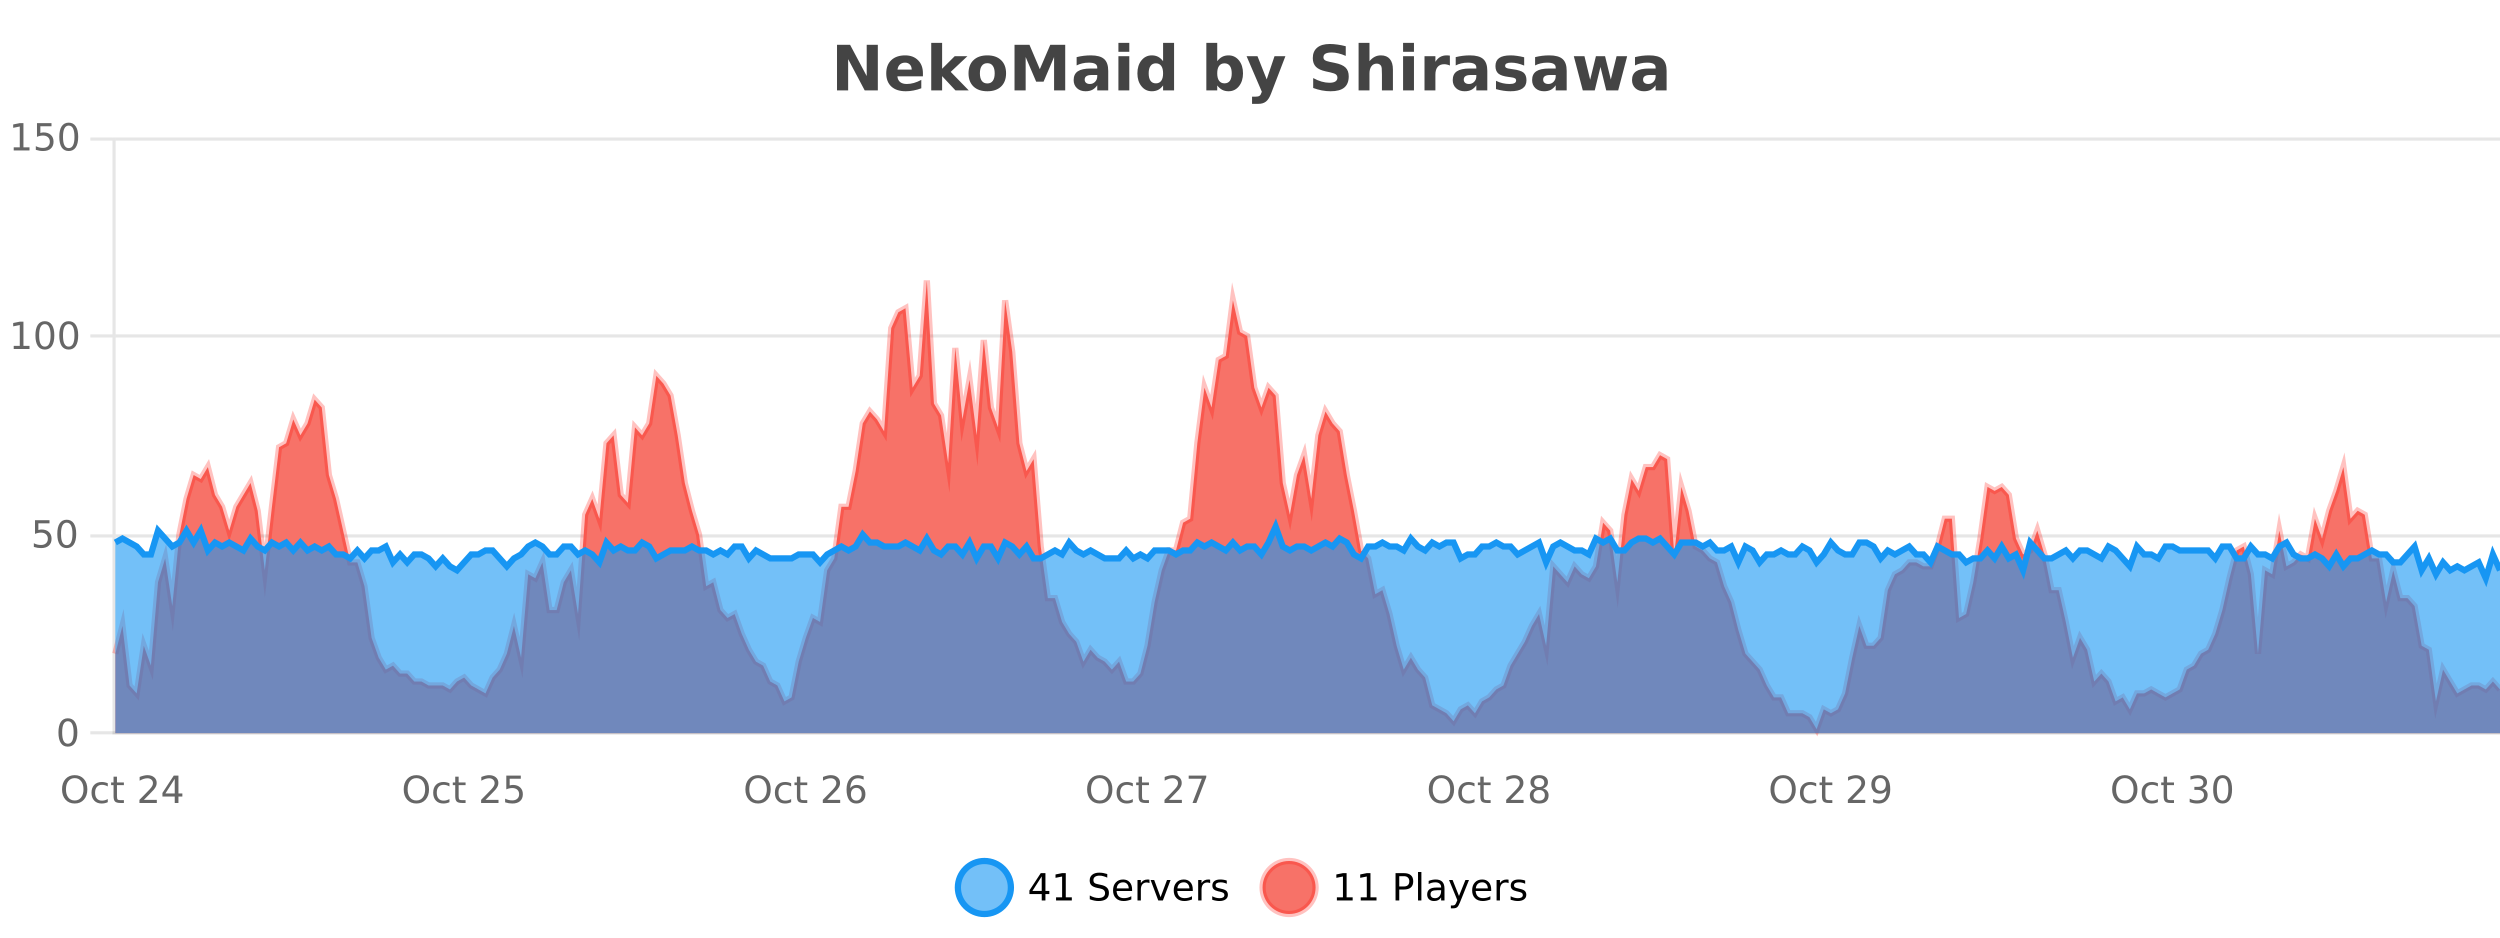
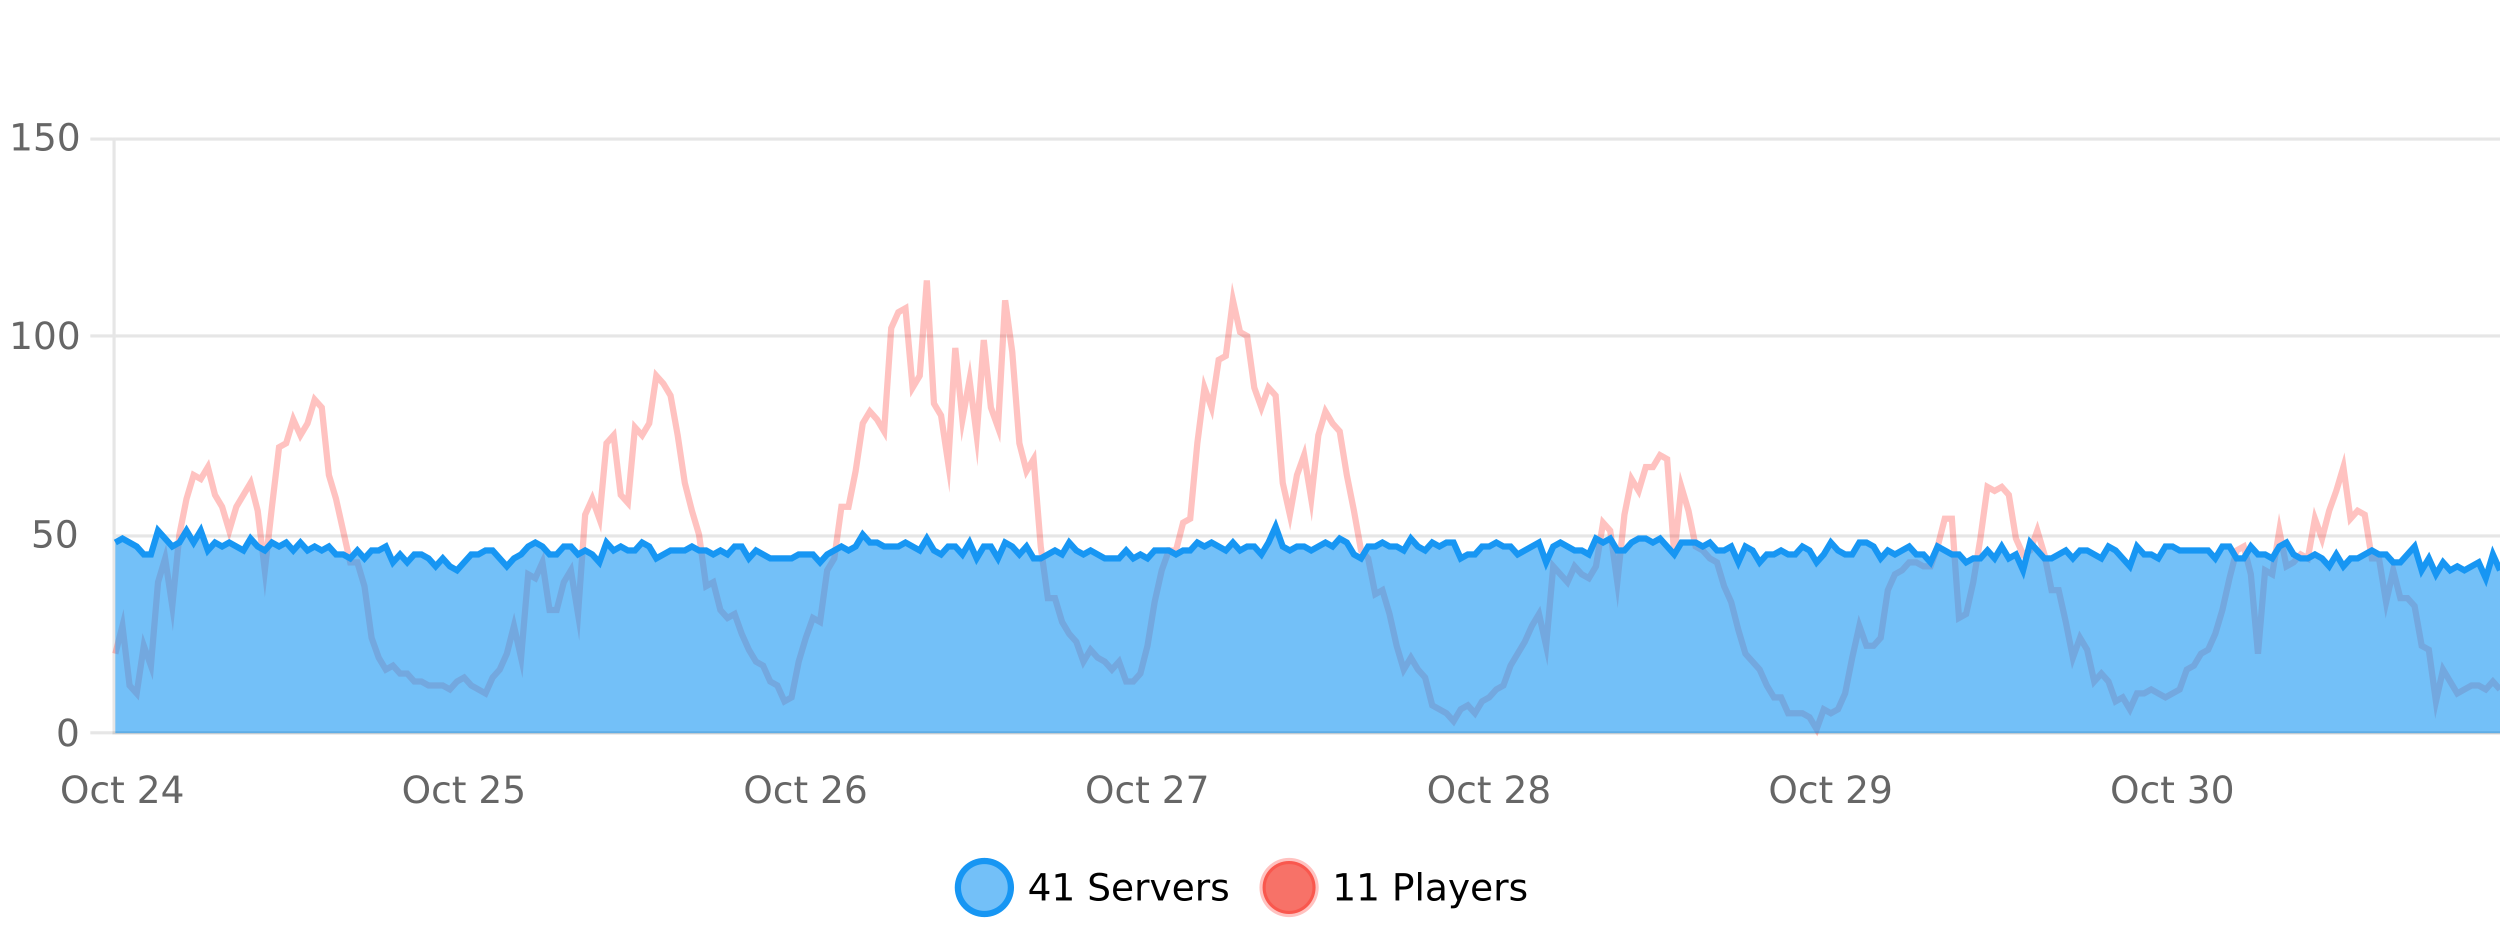
<svg xmlns="http://www.w3.org/2000/svg" width="800pt" height="300pt" viewBox="0 0 800 300" version="1.1">
  <defs>
    <clipPath id="clip1">
      <path d="M 278 263 L 352 263 L 352 300 L 278 300 Z M 278 263 " />
    </clipPath>
    <clipPath id="clip2">
      <path d="M 375 263 L 450 263 L 450 300 L 375 300 Z M 375 263 " />
    </clipPath>
    <clipPath id="clip3">
-       <path d="M 36.906 89 L 800 89 L 800 234.602 L 36.906 234.602 Z M 36.906 89 " />
-     </clipPath>
+       </clipPath>
    <clipPath id="clip4">
      <path d="M 35.906 61 L 800 61 L 800 235.602 L 35.906 235.602 Z M 35.906 61 " />
    </clipPath>
    <clipPath id="clip5">
      <path d="M 36.906 168 L 800 168 L 800 234.602 L 36.906 234.602 Z M 36.906 168 " />
    </clipPath>
    <clipPath id="clip6">
      <path d="M 35.906 140 L 800 140 L 800 214 L 35.906 214 Z M 35.906 140 " />
    </clipPath>
  </defs>
  <g id="surface2092121">
    <rect x="0" y="0" width="800" height="300" style="fill:rgb(100%,100%,100%);fill-opacity:1;stroke:none;" />
    <path style="fill:none;stroke-width:1;stroke-linecap:butt;stroke-linejoin:miter;stroke:rgb(0%,0%,0%);stroke-opacity:0.098;stroke-miterlimit:10;" d="M 37 234.5 L 800 234.5 " />
    <path style="fill:none;stroke-width:1;stroke-linecap:butt;stroke-linejoin:miter;stroke:rgb(0%,0%,0%);stroke-opacity:0.098;stroke-miterlimit:10;" d="M 28.906 234.5 L 36 234.5 " />
    <path style="fill:none;stroke-width:1;stroke-linecap:butt;stroke-linejoin:miter;stroke:rgb(0%,0%,0%);stroke-opacity:0.098;stroke-miterlimit:10;" d="M 37 171.5 L 800 171.5 " />
-     <path style="fill:none;stroke-width:1;stroke-linecap:butt;stroke-linejoin:miter;stroke:rgb(0%,0%,0%);stroke-opacity:0.098;stroke-miterlimit:10;" d="M 28.906 171.5 L 36 171.5 " />
    <path style="fill:none;stroke-width:1;stroke-linecap:butt;stroke-linejoin:miter;stroke:rgb(0%,0%,0%);stroke-opacity:0.098;stroke-miterlimit:10;" d="M 37 107.5 L 800 107.5 " />
    <path style="fill:none;stroke-width:1;stroke-linecap:butt;stroke-linejoin:miter;stroke:rgb(0%,0%,0%);stroke-opacity:0.098;stroke-miterlimit:10;" d="M 28.906 107.5 L 36 107.5 " />
    <path style="fill:none;stroke-width:1;stroke-linecap:butt;stroke-linejoin:miter;stroke:rgb(0%,0%,0%);stroke-opacity:0.098;stroke-miterlimit:10;" d="M 37 44.5 L 800 44.5 " />
    <path style="fill:none;stroke-width:1;stroke-linecap:butt;stroke-linejoin:miter;stroke:rgb(0%,0%,0%);stroke-opacity:0.098;stroke-miterlimit:10;" d="M 28.906 44.5 L 36 44.5 " />
    <path style=" stroke:none;fill-rule:nonzero;fill:rgb(9.02%,58.824%,95.294%);fill-opacity:0.6;" d="M 323.488 284 C 323.488 288.688 319.688 292.484 315.004 292.484 C 310.316 292.484 306.52 288.688 306.52 284 C 306.52 279.312 310.316 275.516 315.004 275.516 C 319.688 275.516 323.488 279.312 323.488 284 Z M 323.488 284 " />
    <g clip-path="url(#clip1)" clip-rule="nonzero">
      <path style="fill:none;stroke-width:2;stroke-linecap:butt;stroke-linejoin:miter;stroke:rgb(9.02%,58.824%,95.294%);stroke-opacity:1;stroke-miterlimit:10;" d="M 323.488 284 C 323.488 288.688 319.688 292.484 315.004 292.484 C 310.316 292.484 306.52 288.688 306.52 284 C 306.52 279.312 310.316 275.516 315.004 275.516 C 319.688 275.516 323.488 279.312 323.488 284 Z M 323.488 284 " />
    </g>
    <path style=" stroke:none;fill-rule:nonzero;fill:rgb(0%,0%,0%);fill-opacity:1;" d="M 333.352 280.438 L 330.367 285.109 L 333.352 285.109 Z M 333.039 279.406 L 334.539 279.406 L 334.539 285.109 L 335.789 285.109 L 335.789 286.094 L 334.539 286.094 L 334.539 288.156 L 333.352 288.156 L 333.352 286.094 L 329.414 286.094 L 329.414 284.953 Z M 337.938 287.156 L 339.875 287.156 L 339.875 280.484 L 337.766 280.906 L 337.766 279.828 L 339.859 279.406 L 341.047 279.406 L 341.047 287.156 L 342.984 287.156 L 342.984 288.156 L 337.938 288.156 Z M 354.324 279.688 L 354.324 280.844 C 353.875 280.637 353.449 280.48 353.043 280.375 C 352.645 280.262 352.266 280.203 351.902 280.203 C 351.254 280.203 350.754 280.328 350.402 280.578 C 350.059 280.828 349.887 281.188 349.887 281.656 C 349.887 282.043 350 282.336 350.23 282.531 C 350.457 282.73 350.902 282.887 351.559 283 L 352.262 283.156 C 353.145 283.324 353.797 283.621 354.215 284.047 C 354.641 284.465 354.855 285.027 354.855 285.734 C 354.855 286.59 354.566 287.234 353.996 287.672 C 353.434 288.109 352.598 288.328 351.496 288.328 C 351.09 288.328 350.652 288.281 350.184 288.188 C 349.715 288.094 349.23 287.953 348.73 287.766 L 348.73 286.547 C 349.207 286.82 349.676 287.023 350.137 287.156 C 350.605 287.293 351.059 287.359 351.496 287.359 C 352.172 287.359 352.691 287.23 353.059 286.969 C 353.434 286.699 353.621 286.32 353.621 285.828 C 353.621 285.402 353.484 285.07 353.215 284.828 C 352.953 284.578 352.52 284.398 351.918 284.281 L 351.199 284.141 C 350.312 283.965 349.672 283.688 349.277 283.312 C 348.891 282.938 348.699 282.418 348.699 281.75 C 348.699 280.969 348.969 280.359 349.512 279.922 C 350.051 279.477 350.801 279.25 351.762 279.25 C 352.176 279.25 352.594 279.289 353.012 279.359 C 353.438 279.434 353.875 279.543 354.324 279.688 Z M 362.27 284.609 L 362.27 285.125 L 357.301 285.125 C 357.352 285.875 357.574 286.445 357.973 286.828 C 358.379 287.215 358.934 287.406 359.645 287.406 C 360.059 287.406 360.461 287.359 360.848 287.266 C 361.242 287.164 361.633 287.008 362.02 286.797 L 362.02 287.828 C 361.621 287.984 361.223 288.105 360.816 288.188 C 360.41 288.281 359.996 288.328 359.582 288.328 C 358.539 288.328 357.711 288.027 357.098 287.422 C 356.48 286.809 356.176 285.98 356.176 284.938 C 356.176 283.867 356.465 283.016 357.051 282.391 C 357.633 281.758 358.414 281.438 359.395 281.438 C 360.277 281.438 360.977 281.727 361.488 282.297 C 362.008 282.859 362.27 283.633 362.27 284.609 Z M 361.191 284.281 C 361.18 283.699 361.012 283.23 360.691 282.875 C 360.367 282.523 359.941 282.344 359.41 282.344 C 358.805 282.344 358.32 282.516 357.957 282.859 C 357.602 283.203 357.398 283.684 357.348 284.297 Z M 367.84 282.594 C 367.715 282.531 367.578 282.484 367.434 282.453 C 367.297 282.414 367.141 282.391 366.965 282.391 C 366.359 282.391 365.891 282.59 365.559 282.984 C 365.234 283.383 365.074 283.953 365.074 284.703 L 365.074 288.156 L 363.996 288.156 L 363.996 281.594 L 365.074 281.594 L 365.074 282.609 C 365.301 282.215 365.598 281.922 365.965 281.734 C 366.328 281.539 366.77 281.438 367.293 281.438 C 367.363 281.438 367.441 281.445 367.527 281.453 C 367.621 281.465 367.719 281.48 367.824 281.5 Z M 368.195 281.594 L 369.336 281.594 L 371.383 287.094 L 373.445 281.594 L 374.586 281.594 L 372.117 288.156 L 370.648 288.156 Z M 381.688 284.609 L 381.688 285.125 L 376.719 285.125 C 376.77 285.875 376.992 286.445 377.391 286.828 C 377.797 287.215 378.352 287.406 379.062 287.406 C 379.477 287.406 379.879 287.359 380.266 287.266 C 380.66 287.164 381.051 287.008 381.438 286.797 L 381.438 287.828 C 381.039 287.984 380.641 288.105 380.234 288.188 C 379.828 288.281 379.414 288.328 379 288.328 C 377.957 288.328 377.129 288.027 376.516 287.422 C 375.898 286.809 375.594 285.98 375.594 284.938 C 375.594 283.867 375.883 283.016 376.469 282.391 C 377.051 281.758 377.832 281.438 378.812 281.438 C 379.695 281.438 380.395 281.727 380.906 282.297 C 381.426 282.859 381.688 283.633 381.688 284.609 Z M 380.609 284.281 C 380.598 283.699 380.43 283.23 380.109 282.875 C 379.785 282.523 379.359 282.344 378.828 282.344 C 378.223 282.344 377.738 282.516 377.375 282.859 C 377.02 283.203 376.816 283.684 376.766 284.297 Z M 387.258 282.594 C 387.133 282.531 386.996 282.484 386.852 282.453 C 386.715 282.414 386.559 282.391 386.383 282.391 C 385.777 282.391 385.309 282.59 384.977 282.984 C 384.652 283.383 384.492 283.953 384.492 284.703 L 384.492 288.156 L 383.414 288.156 L 383.414 281.594 L 384.492 281.594 L 384.492 282.609 C 384.719 282.215 385.016 281.922 385.383 281.734 C 385.746 281.539 386.188 281.438 386.711 281.438 C 386.781 281.438 386.859 281.445 386.945 281.453 C 387.039 281.465 387.137 281.48 387.242 281.5 Z M 392.566 281.781 L 392.566 282.812 C 392.262 282.656 391.945 282.543 391.613 282.469 C 391.289 282.387 390.949 282.344 390.598 282.344 C 390.066 282.344 389.664 282.43 389.395 282.594 C 389.121 282.75 388.988 282.996 388.988 283.328 C 388.988 283.578 389.082 283.777 389.27 283.922 C 389.465 284.059 389.855 284.188 390.441 284.312 L 390.801 284.406 C 391.57 284.562 392.117 284.793 392.441 285.094 C 392.762 285.398 392.926 285.812 392.926 286.344 C 392.926 286.961 392.68 287.445 392.191 287.797 C 391.711 288.152 391.051 288.328 390.207 288.328 C 389.852 288.328 389.48 288.289 389.098 288.219 C 388.723 288.156 388.324 288.059 387.91 287.922 L 387.91 286.797 C 388.305 287.008 388.695 287.164 389.082 287.266 C 389.465 287.371 389.852 287.422 390.238 287.422 C 390.738 287.422 391.121 287.34 391.395 287.172 C 391.676 286.996 391.816 286.746 391.816 286.422 C 391.816 286.133 391.715 285.906 391.52 285.75 C 391.32 285.594 390.887 285.445 390.223 285.297 L 389.848 285.219 C 389.18 285.074 388.695 284.855 388.395 284.562 C 388.102 284.273 387.957 283.875 387.957 283.375 C 387.957 282.75 388.176 282.273 388.613 281.938 C 389.051 281.605 389.668 281.438 390.473 281.438 C 390.867 281.438 391.242 281.469 391.598 281.531 C 391.949 281.586 392.273 281.668 392.566 281.781 Z M 325.004 277.016 " />
    <path style=" stroke:none;fill-rule:nonzero;fill:rgb(96.863%,44.706%,40.784%);fill-opacity:1;" d="M 420.988 284 C 420.988 288.688 417.191 292.484 412.504 292.484 C 407.82 292.484 404.02 288.688 404.02 284 C 404.02 279.312 407.82 275.516 412.504 275.516 C 417.191 275.516 420.988 279.312 420.988 284 Z M 420.988 284 " />
    <g clip-path="url(#clip2)" clip-rule="nonzero">
      <path style="fill:none;stroke-width:2;stroke-linecap:butt;stroke-linejoin:miter;stroke:rgb(100%,4.706%,0%);stroke-opacity:0.247;stroke-miterlimit:10;" d="M 420.988 284 C 420.988 288.688 417.191 292.484 412.504 292.484 C 407.82 292.484 404.02 288.688 404.02 284 C 404.02 279.312 407.82 275.516 412.504 275.516 C 417.191 275.516 420.988 279.312 420.988 284 Z M 420.988 284 " />
    </g>
    <path style=" stroke:none;fill-rule:nonzero;fill:rgb(0%,0%,0%);fill-opacity:1;" d="M 427.805 287.156 L 429.742 287.156 L 429.742 280.484 L 427.633 280.906 L 427.633 279.828 L 429.727 279.406 L 430.914 279.406 L 430.914 287.156 L 432.852 287.156 L 432.852 288.156 L 427.805 288.156 Z M 435.438 287.156 L 437.375 287.156 L 437.375 280.484 L 435.266 280.906 L 435.266 279.828 L 437.359 279.406 L 438.547 279.406 L 438.547 287.156 L 440.484 287.156 L 440.484 288.156 L 435.438 288.156 Z M 447.762 280.375 L 447.762 283.672 L 449.246 283.672 C 449.797 283.672 450.223 283.531 450.527 283.25 C 450.828 282.961 450.98 282.547 450.98 282.016 C 450.98 281.496 450.828 281.094 450.527 280.812 C 450.223 280.523 449.797 280.375 449.246 280.375 Z M 446.574 279.406 L 449.246 279.406 C 450.234 279.406 450.98 279.633 451.48 280.078 C 451.98 280.516 452.23 281.164 452.23 282.016 C 452.23 282.883 451.98 283.539 451.48 283.984 C 450.98 284.422 450.234 284.641 449.246 284.641 L 447.762 284.641 L 447.762 288.156 L 446.574 288.156 Z M 453.766 279.031 L 454.844 279.031 L 454.844 288.156 L 453.766 288.156 Z M 460.082 284.859 C 459.215 284.859 458.613 284.961 458.27 285.156 C 457.934 285.355 457.77 285.695 457.77 286.172 C 457.77 286.559 457.895 286.867 458.145 287.094 C 458.402 287.312 458.746 287.422 459.176 287.422 C 459.777 287.422 460.258 287.215 460.613 286.797 C 460.977 286.371 461.16 285.805 461.16 285.094 L 461.16 284.859 Z M 462.238 284.406 L 462.238 288.156 L 461.16 288.156 L 461.16 287.156 C 460.91 287.555 460.602 287.852 460.238 288.047 C 459.871 288.234 459.426 288.328 458.895 288.328 C 458.215 288.328 457.68 288.141 457.285 287.766 C 456.887 287.383 456.691 286.875 456.691 286.25 C 456.691 285.512 456.934 284.953 457.426 284.578 C 457.926 284.203 458.664 284.016 459.645 284.016 L 461.16 284.016 L 461.16 283.906 C 461.16 283.406 460.992 283.023 460.66 282.75 C 460.336 282.48 459.883 282.344 459.301 282.344 C 458.926 282.344 458.555 282.391 458.191 282.484 C 457.836 282.578 457.496 282.715 457.176 282.891 L 457.176 281.891 C 457.57 281.734 457.949 281.621 458.316 281.547 C 458.691 281.477 459.055 281.438 459.41 281.438 C 460.355 281.438 461.066 281.684 461.535 282.172 C 462.004 282.664 462.238 283.406 462.238 284.406 Z M 467.188 288.766 C 466.883 289.547 466.586 290.055 466.297 290.297 C 466.004 290.535 465.617 290.656 465.141 290.656 L 464.281 290.656 L 464.281 289.75 L 464.906 289.75 C 465.207 289.75 465.438 289.676 465.594 289.531 C 465.758 289.395 465.941 289.066 466.141 288.547 L 466.344 288.047 L 463.688 281.594 L 464.828 281.594 L 466.875 286.719 L 468.938 281.594 L 470.078 281.594 Z M 477.18 284.609 L 477.18 285.125 L 472.211 285.125 C 472.262 285.875 472.484 286.445 472.883 286.828 C 473.289 287.215 473.844 287.406 474.555 287.406 C 474.969 287.406 475.371 287.359 475.758 287.266 C 476.152 287.164 476.543 287.008 476.93 286.797 L 476.93 287.828 C 476.531 287.984 476.133 288.105 475.727 288.188 C 475.32 288.281 474.906 288.328 474.492 288.328 C 473.449 288.328 472.621 288.027 472.008 287.422 C 471.391 286.809 471.086 285.98 471.086 284.938 C 471.086 283.867 471.375 283.016 471.961 282.391 C 472.543 281.758 473.324 281.438 474.305 281.438 C 475.188 281.438 475.887 281.727 476.398 282.297 C 476.918 282.859 477.18 283.633 477.18 284.609 Z M 476.102 284.281 C 476.09 283.699 475.922 283.23 475.602 282.875 C 475.277 282.523 474.852 282.344 474.32 282.344 C 473.715 282.344 473.23 282.516 472.867 282.859 C 472.512 283.203 472.309 283.684 472.258 284.297 Z M 482.75 282.594 C 482.625 282.531 482.488 282.484 482.344 282.453 C 482.207 282.414 482.051 282.391 481.875 282.391 C 481.27 282.391 480.801 282.59 480.469 282.984 C 480.145 283.383 479.984 283.953 479.984 284.703 L 479.984 288.156 L 478.906 288.156 L 478.906 281.594 L 479.984 281.594 L 479.984 282.609 C 480.211 282.215 480.508 281.922 480.875 281.734 C 481.238 281.539 481.68 281.438 482.203 281.438 C 482.273 281.438 482.352 281.445 482.438 281.453 C 482.531 281.465 482.629 281.48 482.734 281.5 Z M 488.055 281.781 L 488.055 282.812 C 487.75 282.656 487.434 282.543 487.102 282.469 C 486.777 282.387 486.438 282.344 486.086 282.344 C 485.555 282.344 485.152 282.43 484.883 282.594 C 484.609 282.75 484.477 282.996 484.477 283.328 C 484.477 283.578 484.57 283.777 484.758 283.922 C 484.953 284.059 485.344 284.188 485.93 284.312 L 486.289 284.406 C 487.059 284.562 487.605 284.793 487.93 285.094 C 488.25 285.398 488.414 285.812 488.414 286.344 C 488.414 286.961 488.168 287.445 487.68 287.797 C 487.199 288.152 486.539 288.328 485.695 288.328 C 485.34 288.328 484.969 288.289 484.586 288.219 C 484.211 288.156 483.812 288.059 483.398 287.922 L 483.398 286.797 C 483.793 287.008 484.184 287.164 484.57 287.266 C 484.953 287.371 485.34 287.422 485.727 287.422 C 486.227 287.422 486.609 287.34 486.883 287.172 C 487.164 286.996 487.305 286.746 487.305 286.422 C 487.305 286.133 487.203 285.906 487.008 285.75 C 486.809 285.594 486.375 285.445 485.711 285.297 L 485.336 285.219 C 484.668 285.074 484.184 284.855 483.883 284.562 C 483.59 284.273 483.445 283.875 483.445 283.375 C 483.445 282.75 483.664 282.273 484.102 281.938 C 484.539 281.605 485.156 281.438 485.961 281.438 C 486.355 281.438 486.73 281.469 487.086 281.531 C 487.438 281.586 487.762 281.668 488.055 281.781 Z M 422.504 277.016 " />
-     <path style=" stroke:none;fill-rule:nonzero;fill:rgb(26.667%,26.667%,26.667%);fill-opacity:1;" d="M 267.844 14.344 L 272.031 14.344 L 277.344 24.344 L 277.344 14.344 L 280.906 14.344 L 280.906 28.922 L 276.703 28.922 L 271.406 18.922 L 271.406 28.922 L 267.844 28.922 Z M 295.332 23.422 L 295.332 24.422 L 287.16 24.422 C 287.242 25.246 287.539 25.859 288.051 26.266 C 288.559 26.672 289.27 26.875 290.176 26.875 C 290.914 26.875 291.668 26.766 292.441 26.547 C 293.211 26.328 294.004 26 294.816 25.562 L 294.816 28.25 C 293.992 28.562 293.164 28.797 292.332 28.953 C 291.508 29.117 290.684 29.203 289.863 29.203 C 287.883 29.203 286.34 28.703 285.238 27.703 C 284.145 26.695 283.598 25.281 283.598 23.469 C 283.598 21.68 284.133 20.273 285.207 19.25 C 286.289 18.23 287.773 17.719 289.66 17.719 C 291.379 17.719 292.754 18.242 293.785 19.281 C 294.816 20.312 295.332 21.695 295.332 23.422 Z M 291.738 22.266 C 291.738 21.602 291.543 21.062 291.16 20.656 C 290.773 20.25 290.27 20.047 289.645 20.047 C 288.965 20.047 288.414 20.242 287.988 20.625 C 287.57 21 287.309 21.547 287.207 22.266 Z M 297.992 13.719 L 301.477 13.719 L 301.477 22 L 305.508 17.984 L 309.57 17.984 L 304.227 23 L 309.992 28.922 L 305.742 28.922 L 301.477 24.359 L 301.477 28.922 L 297.992 28.922 Z M 315.957 20.219 C 315.176 20.219 314.582 20.5 314.176 21.062 C 313.77 21.617 313.566 22.418 313.566 23.469 C 313.566 24.512 313.77 25.312 314.176 25.875 C 314.582 26.43 315.176 26.703 315.957 26.703 C 316.715 26.703 317.293 26.43 317.691 25.875 C 318.098 25.312 318.301 24.512 318.301 23.469 C 318.301 22.418 318.098 21.617 317.691 21.062 C 317.293 20.5 316.715 20.219 315.957 20.219 Z M 315.957 17.719 C 317.832 17.719 319.293 18.23 320.348 19.25 C 321.41 20.262 321.941 21.668 321.941 23.469 C 321.941 25.262 321.41 26.668 320.348 27.688 C 319.293 28.699 317.832 29.203 315.957 29.203 C 314.059 29.203 312.582 28.699 311.52 27.688 C 310.457 26.668 309.926 25.262 309.926 23.469 C 309.926 21.668 310.457 20.262 311.52 19.25 C 312.582 18.23 314.059 17.719 315.957 17.719 Z M 324.648 14.344 L 329.43 14.344 L 332.742 22.141 L 336.086 14.344 L 340.867 14.344 L 340.867 28.922 L 337.305 28.922 L 337.305 18.25 L 333.945 26.125 L 331.57 26.125 L 328.211 18.25 L 328.211 28.922 L 324.648 28.922 Z M 349.289 24 C 348.559 24 348.012 24.125 347.648 24.375 C 347.281 24.617 347.102 24.98 347.102 25.469 C 347.102 25.906 347.246 26.25 347.539 26.5 C 347.84 26.75 348.25 26.875 348.773 26.875 C 349.43 26.875 349.98 26.641 350.43 26.172 C 350.887 25.703 351.117 25.117 351.117 24.406 L 351.117 24 Z M 354.633 22.688 L 354.633 28.922 L 351.117 28.922 L 351.117 27.297 C 350.648 27.965 350.117 28.449 349.523 28.75 C 348.938 29.051 348.227 29.203 347.383 29.203 C 346.258 29.203 345.34 28.875 344.633 28.219 C 343.922 27.555 343.57 26.695 343.57 25.641 C 343.57 24.359 344.008 23.422 344.883 22.828 C 345.766 22.227 347.156 21.922 349.055 21.922 L 351.117 21.922 L 351.117 21.641 C 351.117 21.09 350.898 20.688 350.461 20.438 C 350.023 20.18 349.34 20.047 348.414 20.047 C 347.664 20.047 346.965 20.125 346.32 20.281 C 345.672 20.43 345.074 20.648 344.523 20.938 L 344.523 18.281 C 345.273 18.094 346.023 17.953 346.773 17.859 C 347.531 17.766 348.293 17.719 349.055 17.719 C 351.023 17.719 352.445 18.109 353.32 18.891 C 354.195 19.664 354.633 20.93 354.633 22.688 Z M 357.891 17.984 L 361.375 17.984 L 361.375 28.922 L 357.891 28.922 Z M 357.891 13.719 L 361.375 13.719 L 361.375 16.578 L 357.891 16.578 Z M 372.188 19.578 L 372.188 13.719 L 375.703 13.719 L 375.703 28.922 L 372.188 28.922 L 372.188 27.344 C 371.707 27.992 371.176 28.465 370.594 28.766 C 370.008 29.055 369.336 29.203 368.578 29.203 C 367.234 29.203 366.129 28.668 365.266 27.594 C 364.398 26.523 363.969 25.148 363.969 23.469 C 363.969 21.781 364.398 20.402 365.266 19.328 C 366.129 18.258 367.234 17.719 368.578 17.719 C 369.336 17.719 370.008 17.871 370.594 18.172 C 371.176 18.477 371.707 18.945 372.188 19.578 Z M 369.875 26.672 C 370.625 26.672 371.195 26.402 371.594 25.859 C 371.988 25.309 372.188 24.512 372.188 23.469 C 372.188 22.43 371.988 21.637 371.594 21.094 C 371.195 20.543 370.625 20.266 369.875 20.266 C 369.133 20.266 368.566 20.543 368.172 21.094 C 367.773 21.637 367.578 22.43 367.578 23.469 C 367.578 24.512 367.773 25.309 368.172 25.859 C 368.566 26.402 369.133 26.672 369.875 26.672 Z M 391.84 26.672 C 392.59 26.672 393.16 26.402 393.559 25.859 C 393.953 25.309 394.152 24.512 394.152 23.469 C 394.152 22.43 393.953 21.637 393.559 21.094 C 393.16 20.543 392.59 20.266 391.84 20.266 C 391.09 20.266 390.512 20.543 390.105 21.094 C 389.707 21.637 389.512 22.43 389.512 23.469 C 389.512 24.5 389.707 25.293 390.105 25.844 C 390.512 26.398 391.09 26.672 391.84 26.672 Z M 389.512 19.578 C 390 18.945 390.535 18.477 391.121 18.172 C 391.703 17.871 392.375 17.719 393.137 17.719 C 394.488 17.719 395.598 18.258 396.465 19.328 C 397.328 20.402 397.762 21.781 397.762 23.469 C 397.762 25.148 397.328 26.523 396.465 27.594 C 395.598 28.668 394.488 29.203 393.137 29.203 C 392.375 29.203 391.703 29.051 391.121 28.75 C 390.535 28.449 390 27.98 389.512 27.344 L 389.512 28.922 L 386.027 28.922 L 386.027 13.719 L 389.512 13.719 Z M 398.906 17.984 L 402.391 17.984 L 405.344 25.406 L 407.844 17.984 L 411.328 17.984 L 406.734 29.953 C 406.273 31.172 405.734 32.02 405.109 32.5 C 404.492 32.988 403.688 33.234 402.688 33.234 L 400.656 33.234 L 400.656 30.938 L 401.75 30.938 C 402.344 30.938 402.773 30.844 403.047 30.656 C 403.316 30.469 403.523 30.129 403.672 29.641 L 403.781 29.344 Z M 430.641 14.797 L 430.641 17.891 C 429.836 17.527 429.055 17.258 428.297 17.078 C 427.535 16.891 426.816 16.797 426.141 16.797 C 425.242 16.797 424.578 16.922 424.141 17.172 C 423.711 17.422 423.5 17.809 423.5 18.328 C 423.5 18.715 423.645 19.016 423.938 19.234 C 424.227 19.453 424.754 19.641 425.516 19.797 L 427.109 20.125 C 428.734 20.449 429.883 20.945 430.562 21.609 C 431.25 22.277 431.594 23.219 431.594 24.438 C 431.594 26.043 431.113 27.242 430.156 28.031 C 429.207 28.812 427.754 29.203 425.797 29.203 C 424.867 29.203 423.938 29.113 423 28.938 C 422.07 28.762 421.145 28.5 420.219 28.156 L 420.219 24.984 C 421.145 25.484 422.039 25.859 422.906 26.109 C 423.781 26.359 424.625 26.484 425.438 26.484 C 426.258 26.484 426.883 26.352 427.312 26.078 C 427.75 25.797 427.969 25.402 427.969 24.891 C 427.969 24.445 427.816 24.094 427.516 23.844 C 427.223 23.594 426.633 23.371 425.75 23.172 L 424.297 22.859 C 422.836 22.547 421.77 22.055 421.094 21.375 C 420.426 20.688 420.094 19.762 420.094 18.594 C 420.094 17.148 420.562 16.031 421.5 15.25 C 422.438 14.469 423.785 14.078 425.547 14.078 C 426.348 14.078 427.172 14.141 428.016 14.266 C 428.859 14.383 429.734 14.559 430.641 14.797 Z M 445.734 22.266 L 445.734 28.922 L 442.219 28.922 L 442.219 23.844 C 442.219 22.887 442.195 22.23 442.156 21.875 C 442.113 21.512 442.039 21.246 441.938 21.078 C 441.801 20.852 441.613 20.672 441.375 20.547 C 441.145 20.422 440.879 20.359 440.578 20.359 C 439.848 20.359 439.273 20.641 438.859 21.203 C 438.441 21.766 438.234 22.547 438.234 23.547 L 438.234 28.922 L 434.75 28.922 L 434.75 13.719 L 438.234 13.719 L 438.234 19.578 C 438.766 18.945 439.328 18.477 439.922 18.172 C 440.516 17.871 441.164 17.719 441.875 17.719 C 443.145 17.719 444.102 18.109 444.75 18.891 C 445.406 19.664 445.734 20.789 445.734 22.266 Z M 448.984 17.984 L 452.469 17.984 L 452.469 28.922 L 448.984 28.922 Z M 448.984 13.719 L 452.469 13.719 L 452.469 16.578 L 448.984 16.578 Z M 463.969 20.969 C 463.656 20.824 463.348 20.719 463.047 20.656 C 462.742 20.586 462.441 20.547 462.141 20.547 C 461.234 20.547 460.535 20.836 460.047 21.406 C 459.566 21.98 459.328 22.805 459.328 23.875 L 459.328 28.922 L 455.844 28.922 L 455.844 17.984 L 459.328 17.984 L 459.328 19.781 C 459.773 19.062 460.289 18.543 460.875 18.219 C 461.457 17.887 462.156 17.719 462.969 17.719 C 463.094 17.719 463.223 17.727 463.359 17.734 C 463.492 17.746 463.691 17.766 463.953 17.797 Z M 470.594 24 C 469.863 24 469.316 24.125 468.953 24.375 C 468.586 24.617 468.406 24.98 468.406 25.469 C 468.406 25.906 468.551 26.25 468.844 26.5 C 469.145 26.75 469.555 26.875 470.078 26.875 C 470.734 26.875 471.285 26.641 471.734 26.172 C 472.191 25.703 472.422 25.117 472.422 24.406 L 472.422 24 Z M 475.938 22.688 L 475.938 28.922 L 472.422 28.922 L 472.422 27.297 C 471.953 27.965 471.422 28.449 470.828 28.75 C 470.242 29.051 469.531 29.203 468.688 29.203 C 467.562 29.203 466.645 28.875 465.938 28.219 C 465.227 27.555 464.875 26.695 464.875 25.641 C 464.875 24.359 465.312 23.422 466.188 22.828 C 467.07 22.227 468.461 21.922 470.359 21.922 L 472.422 21.922 L 472.422 21.641 C 472.422 21.09 472.203 20.688 471.766 20.438 C 471.328 20.18 470.645 20.047 469.719 20.047 C 468.969 20.047 468.27 20.125 467.625 20.281 C 466.977 20.43 466.379 20.648 465.828 20.938 L 465.828 18.281 C 466.578 18.094 467.328 17.953 468.078 17.859 C 468.836 17.766 469.598 17.719 470.359 17.719 C 472.328 17.719 473.75 18.109 474.625 18.891 C 475.5 19.664 475.938 20.93 475.938 22.688 Z M 487.734 18.328 L 487.734 20.984 C 486.992 20.672 486.273 20.438 485.578 20.281 C 484.879 20.125 484.219 20.047 483.594 20.047 C 482.938 20.047 482.445 20.133 482.125 20.297 C 481.801 20.465 481.641 20.719 481.641 21.062 C 481.641 21.344 481.758 21.559 482 21.703 C 482.25 21.852 482.688 21.961 483.312 22.031 L 483.938 22.125 C 485.727 22.355 486.93 22.73 487.547 23.25 C 488.16 23.773 488.469 24.59 488.469 25.703 C 488.469 26.871 488.035 27.746 487.172 28.328 C 486.316 28.914 485.039 29.203 483.344 29.203 C 482.613 29.203 481.863 29.145 481.094 29.031 C 480.32 28.918 479.531 28.746 478.719 28.516 L 478.719 25.859 C 479.414 26.203 480.129 26.461 480.859 26.625 C 481.586 26.793 482.332 26.875 483.094 26.875 C 483.781 26.875 484.297 26.781 484.641 26.594 C 484.984 26.406 485.156 26.125 485.156 25.75 C 485.156 25.438 485.035 25.211 484.797 25.062 C 484.555 24.906 484.082 24.789 483.375 24.703 L 482.766 24.625 C 481.203 24.43 480.109 24.07 479.484 23.547 C 478.859 23.016 478.547 22.215 478.547 21.141 C 478.547 19.984 478.941 19.125 479.734 18.562 C 480.535 18 481.754 17.719 483.391 17.719 C 484.035 17.719 484.711 17.773 485.422 17.875 C 486.129 17.969 486.898 18.121 487.734 18.328 Z M 495.996 24 C 495.266 24 494.719 24.125 494.355 24.375 C 493.988 24.617 493.809 24.98 493.809 25.469 C 493.809 25.906 493.953 26.25 494.246 26.5 C 494.547 26.75 494.957 26.875 495.48 26.875 C 496.137 26.875 496.688 26.641 497.137 26.172 C 497.594 25.703 497.824 25.117 497.824 24.406 L 497.824 24 Z M 501.34 22.688 L 501.34 28.922 L 497.824 28.922 L 497.824 27.297 C 497.355 27.965 496.824 28.449 496.23 28.75 C 495.645 29.051 494.934 29.203 494.09 29.203 C 492.965 29.203 492.047 28.875 491.34 28.219 C 490.629 27.555 490.277 26.695 490.277 25.641 C 490.277 24.359 490.715 23.422 491.59 22.828 C 492.473 22.227 493.863 21.922 495.762 21.922 L 497.824 21.922 L 497.824 21.641 C 497.824 21.09 497.605 20.688 497.168 20.438 C 496.73 20.18 496.047 20.047 495.121 20.047 C 494.371 20.047 493.672 20.125 493.027 20.281 C 492.379 20.43 491.781 20.648 491.23 20.938 L 491.23 18.281 C 491.98 18.094 492.73 17.953 493.48 17.859 C 494.238 17.766 495 17.719 495.762 17.719 C 497.73 17.719 499.152 18.109 500.027 18.891 C 500.902 19.664 501.34 20.93 501.34 22.688 Z M 503.617 17.984 L 507.023 17.984 L 508.852 25.516 L 510.695 17.984 L 513.617 17.984 L 515.461 25.438 L 517.305 17.984 L 520.695 17.984 L 517.82 28.922 L 513.992 28.922 L 512.148 21.406 L 510.32 28.922 L 506.492 28.922 Z M 527.969 24 C 527.238 24 526.691 24.125 526.328 24.375 C 525.961 24.617 525.781 24.98 525.781 25.469 C 525.781 25.906 525.926 26.25 526.219 26.5 C 526.52 26.75 526.93 26.875 527.453 26.875 C 528.109 26.875 528.66 26.641 529.109 26.172 C 529.566 25.703 529.797 25.117 529.797 24.406 L 529.797 24 Z M 533.312 22.688 L 533.312 28.922 L 529.797 28.922 L 529.797 27.297 C 529.328 27.965 528.797 28.449 528.203 28.75 C 527.617 29.051 526.906 29.203 526.062 29.203 C 524.938 29.203 524.02 28.875 523.312 28.219 C 522.602 27.555 522.25 26.695 522.25 25.641 C 522.25 24.359 522.688 23.422 523.562 22.828 C 524.445 22.227 525.836 21.922 527.734 21.922 L 529.797 21.922 L 529.797 21.641 C 529.797 21.09 529.578 20.688 529.141 20.438 C 528.703 20.18 528.02 20.047 527.094 20.047 C 526.344 20.047 525.645 20.125 525 20.281 C 524.352 20.43 523.754 20.648 523.203 20.938 L 523.203 18.281 C 523.953 18.094 524.703 17.953 525.453 17.859 C 526.211 17.766 526.973 17.719 527.734 17.719 C 529.703 17.719 531.125 18.109 532 18.891 C 532.875 19.664 533.312 20.93 533.312 22.688 Z M 266 10.359 " />
    <path style="fill:none;stroke-width:1;stroke-linecap:butt;stroke-linejoin:miter;stroke:rgb(0%,0%,0%);stroke-opacity:0.098;stroke-miterlimit:10;" d="M 36 234.5 L 801 234.5 " />
    <path style=" stroke:none;fill-rule:nonzero;fill:rgb(40%,40%,40%);fill-opacity:1;" d="M 23.918 249 C 23.051 249 22.363 249.324 21.855 249.969 C 21.355 250.605 21.105 251.48 21.105 252.594 C 21.105 253.688 21.355 254.559 21.855 255.203 C 22.363 255.84 23.051 256.156 23.918 256.156 C 24.77 256.156 25.449 255.84 25.949 255.203 C 26.457 254.559 26.715 253.688 26.715 252.594 C 26.715 251.48 26.457 250.605 25.949 249.969 C 25.449 249.324 24.77 249 23.918 249 Z M 23.918 248.047 C 25.137 248.047 26.109 248.461 26.84 249.281 C 27.578 250.105 27.949 251.211 27.949 252.594 C 27.949 253.969 27.578 255.07 26.84 255.891 C 26.109 256.715 25.137 257.125 23.918 257.125 C 22.688 257.125 21.703 256.715 20.965 255.891 C 20.223 255.07 19.855 253.969 19.855 252.594 C 19.855 251.211 20.223 250.105 20.965 249.281 C 21.703 248.461 22.688 248.047 23.918 248.047 Z M 34.488 250.641 L 34.488 251.656 C 34.176 251.48 33.867 251.352 33.566 251.266 C 33.262 251.184 32.957 251.141 32.645 251.141 C 31.934 251.141 31.387 251.367 31.004 251.812 C 30.617 252.25 30.426 252.871 30.426 253.672 C 30.426 254.477 30.617 255.102 31.004 255.547 C 31.387 255.984 31.934 256.203 32.645 256.203 C 32.957 256.203 33.262 256.164 33.566 256.078 C 33.867 255.996 34.176 255.871 34.488 255.703 L 34.488 256.703 C 34.184 256.84 33.871 256.945 33.551 257.016 C 33.227 257.086 32.883 257.125 32.52 257.125 C 31.527 257.125 30.742 256.82 30.16 256.203 C 29.574 255.578 29.285 254.734 29.285 253.672 C 29.285 252.609 29.574 251.773 30.16 251.156 C 30.754 250.543 31.566 250.234 32.598 250.234 C 32.918 250.234 33.238 250.273 33.551 250.344 C 33.871 250.406 34.184 250.508 34.488 250.641 Z M 37.43 248.531 L 37.43 250.391 L 39.648 250.391 L 39.648 251.234 L 37.43 251.234 L 37.43 254.797 C 37.43 255.328 37.5 255.672 37.648 255.828 C 37.793 255.977 38.09 256.047 38.539 256.047 L 39.648 256.047 L 39.648 256.953 L 38.539 256.953 C 37.703 256.953 37.125 256.797 36.805 256.484 C 36.492 256.172 36.336 255.609 36.336 254.797 L 36.336 251.234 L 35.555 251.234 L 35.555 250.391 L 36.336 250.391 L 36.336 248.531 Z M 46.043 255.953 L 50.184 255.953 L 50.184 256.953 L 44.621 256.953 L 44.621 255.953 C 45.066 255.496 45.676 254.875 46.449 254.094 C 47.23 253.305 47.719 252.793 47.918 252.562 C 48.301 252.148 48.566 251.793 48.715 251.5 C 48.871 251.199 48.949 250.906 48.949 250.625 C 48.949 250.156 48.781 249.777 48.449 249.484 C 48.125 249.195 47.703 249.047 47.184 249.047 C 46.809 249.047 46.41 249.109 45.996 249.234 C 45.59 249.359 45.152 249.559 44.684 249.828 L 44.684 248.625 C 45.16 248.438 45.605 248.297 46.012 248.203 C 46.426 248.102 46.809 248.047 47.152 248.047 C 48.059 248.047 48.781 248.277 49.324 248.734 C 49.863 249.184 50.137 249.789 50.137 250.547 C 50.137 250.902 50.066 251.242 49.934 251.562 C 49.797 251.887 49.551 252.266 49.199 252.703 C 49.094 252.82 48.781 253.148 48.262 253.688 C 47.738 254.23 47 254.984 46.043 255.953 Z M 55.914 249.234 L 52.93 253.906 L 55.914 253.906 Z M 55.602 248.203 L 57.102 248.203 L 57.102 253.906 L 58.352 253.906 L 58.352 254.891 L 57.102 254.891 L 57.102 256.953 L 55.914 256.953 L 55.914 254.891 L 51.977 254.891 L 51.977 253.75 Z M 19.184 245.816 " />
    <path style=" stroke:none;fill-rule:nonzero;fill:rgb(40%,40%,40%);fill-opacity:1;" d="M 133.254 249 C 132.387 249 131.699 249.324 131.191 249.969 C 130.691 250.605 130.441 251.48 130.441 252.594 C 130.441 253.688 130.691 254.559 131.191 255.203 C 131.699 255.84 132.387 256.156 133.254 256.156 C 134.105 256.156 134.785 255.84 135.285 255.203 C 135.793 254.559 136.051 253.688 136.051 252.594 C 136.051 251.48 135.793 250.605 135.285 249.969 C 134.785 249.324 134.105 249 133.254 249 Z M 133.254 248.047 C 134.473 248.047 135.445 248.461 136.176 249.281 C 136.914 250.105 137.285 251.211 137.285 252.594 C 137.285 253.969 136.914 255.07 136.176 255.891 C 135.445 256.715 134.473 257.125 133.254 257.125 C 132.023 257.125 131.039 256.715 130.301 255.891 C 129.559 255.07 129.191 253.969 129.191 252.594 C 129.191 251.211 129.559 250.105 130.301 249.281 C 131.039 248.461 132.023 248.047 133.254 248.047 Z M 143.824 250.641 L 143.824 251.656 C 143.512 251.48 143.203 251.352 142.902 251.266 C 142.598 251.184 142.293 251.141 141.98 251.141 C 141.27 251.141 140.723 251.367 140.34 251.812 C 139.953 252.25 139.762 252.871 139.762 253.672 C 139.762 254.477 139.953 255.102 140.34 255.547 C 140.723 255.984 141.27 256.203 141.98 256.203 C 142.293 256.203 142.598 256.164 142.902 256.078 C 143.203 255.996 143.512 255.871 143.824 255.703 L 143.824 256.703 C 143.52 256.84 143.207 256.945 142.887 257.016 C 142.562 257.086 142.219 257.125 141.855 257.125 C 140.863 257.125 140.078 256.82 139.496 256.203 C 138.91 255.578 138.621 254.734 138.621 253.672 C 138.621 252.609 138.91 251.773 139.496 251.156 C 140.09 250.543 140.902 250.234 141.934 250.234 C 142.254 250.234 142.574 250.273 142.887 250.344 C 143.207 250.406 143.52 250.508 143.824 250.641 Z M 146.766 248.531 L 146.766 250.391 L 148.984 250.391 L 148.984 251.234 L 146.766 251.234 L 146.766 254.797 C 146.766 255.328 146.836 255.672 146.984 255.828 C 147.129 255.977 147.426 256.047 147.875 256.047 L 148.984 256.047 L 148.984 256.953 L 147.875 256.953 C 147.039 256.953 146.461 256.797 146.141 256.484 C 145.828 256.172 145.672 255.609 145.672 254.797 L 145.672 251.234 L 144.891 251.234 L 144.891 250.391 L 145.672 250.391 L 145.672 248.531 Z M 155.379 255.953 L 159.52 255.953 L 159.52 256.953 L 153.957 256.953 L 153.957 255.953 C 154.402 255.496 155.012 254.875 155.785 254.094 C 156.566 253.305 157.055 252.793 157.254 252.562 C 157.637 252.148 157.902 251.793 158.051 251.5 C 158.207 251.199 158.285 250.906 158.285 250.625 C 158.285 250.156 158.117 249.777 157.785 249.484 C 157.461 249.195 157.039 249.047 156.52 249.047 C 156.145 249.047 155.746 249.109 155.332 249.234 C 154.926 249.359 154.488 249.559 154.02 249.828 L 154.02 248.625 C 154.496 248.438 154.941 248.297 155.348 248.203 C 155.762 248.102 156.145 248.047 156.488 248.047 C 157.395 248.047 158.117 248.277 158.66 248.734 C 159.199 249.184 159.473 249.789 159.473 250.547 C 159.473 250.902 159.402 251.242 159.27 251.562 C 159.133 251.887 158.887 252.266 158.535 252.703 C 158.43 252.82 158.117 253.148 157.598 253.688 C 157.074 254.23 156.336 254.984 155.379 255.953 Z M 162.016 248.203 L 166.656 248.203 L 166.656 249.203 L 163.094 249.203 L 163.094 251.344 C 163.27 251.281 163.441 251.242 163.609 251.219 C 163.785 251.188 163.957 251.172 164.125 251.172 C 165.102 251.172 165.879 251.445 166.453 251.984 C 167.023 252.516 167.312 253.234 167.312 254.141 C 167.312 255.09 167.016 255.824 166.422 256.344 C 165.836 256.867 165.016 257.125 163.953 257.125 C 163.578 257.125 163.195 257.094 162.812 257.031 C 162.438 256.969 162.047 256.875 161.641 256.75 L 161.641 255.562 C 161.992 255.75 162.359 255.891 162.734 255.984 C 163.109 256.078 163.504 256.125 163.922 256.125 C 164.598 256.125 165.133 255.949 165.531 255.594 C 165.926 255.242 166.125 254.758 166.125 254.141 C 166.125 253.539 165.926 253.059 165.531 252.703 C 165.133 252.352 164.598 252.172 163.922 252.172 C 163.609 252.172 163.289 252.211 162.969 252.281 C 162.656 252.344 162.336 252.449 162.016 252.594 Z M 128.52 245.816 " />
    <path style=" stroke:none;fill-rule:nonzero;fill:rgb(40%,40%,40%);fill-opacity:1;" d="M 242.594 249 C 241.727 249 241.039 249.324 240.531 249.969 C 240.031 250.605 239.781 251.48 239.781 252.594 C 239.781 253.688 240.031 254.559 240.531 255.203 C 241.039 255.84 241.727 256.156 242.594 256.156 C 243.445 256.156 244.125 255.84 244.625 255.203 C 245.133 254.559 245.391 253.688 245.391 252.594 C 245.391 251.48 245.133 250.605 244.625 249.969 C 244.125 249.324 243.445 249 242.594 249 Z M 242.594 248.047 C 243.812 248.047 244.785 248.461 245.516 249.281 C 246.254 250.105 246.625 251.211 246.625 252.594 C 246.625 253.969 246.254 255.07 245.516 255.891 C 244.785 256.715 243.812 257.125 242.594 257.125 C 241.363 257.125 240.379 256.715 239.641 255.891 C 238.898 255.07 238.531 253.969 238.531 252.594 C 238.531 251.211 238.898 250.105 239.641 249.281 C 240.379 248.461 241.363 248.047 242.594 248.047 Z M 253.164 250.641 L 253.164 251.656 C 252.852 251.48 252.543 251.352 252.242 251.266 C 251.938 251.184 251.633 251.141 251.32 251.141 C 250.609 251.141 250.062 251.367 249.68 251.812 C 249.293 252.25 249.102 252.871 249.102 253.672 C 249.102 254.477 249.293 255.102 249.68 255.547 C 250.062 255.984 250.609 256.203 251.32 256.203 C 251.633 256.203 251.938 256.164 252.242 256.078 C 252.543 255.996 252.852 255.871 253.164 255.703 L 253.164 256.703 C 252.859 256.84 252.547 256.945 252.227 257.016 C 251.902 257.086 251.559 257.125 251.195 257.125 C 250.203 257.125 249.418 256.82 248.836 256.203 C 248.25 255.578 247.961 254.734 247.961 253.672 C 247.961 252.609 248.25 251.773 248.836 251.156 C 249.43 250.543 250.242 250.234 251.273 250.234 C 251.594 250.234 251.914 250.273 252.227 250.344 C 252.547 250.406 252.859 250.508 253.164 250.641 Z M 256.105 248.531 L 256.105 250.391 L 258.324 250.391 L 258.324 251.234 L 256.105 251.234 L 256.105 254.797 C 256.105 255.328 256.176 255.672 256.324 255.828 C 256.469 255.977 256.766 256.047 257.215 256.047 L 258.324 256.047 L 258.324 256.953 L 257.215 256.953 C 256.379 256.953 255.801 256.797 255.48 256.484 C 255.168 256.172 255.012 255.609 255.012 254.797 L 255.012 251.234 L 254.23 251.234 L 254.23 250.391 L 255.012 250.391 L 255.012 248.531 Z M 264.719 255.953 L 268.859 255.953 L 268.859 256.953 L 263.297 256.953 L 263.297 255.953 C 263.742 255.496 264.352 254.875 265.125 254.094 C 265.906 253.305 266.395 252.793 266.594 252.562 C 266.977 252.148 267.242 251.793 267.391 251.5 C 267.547 251.199 267.625 250.906 267.625 250.625 C 267.625 250.156 267.457 249.777 267.125 249.484 C 266.801 249.195 266.379 249.047 265.859 249.047 C 265.484 249.047 265.086 249.109 264.672 249.234 C 264.266 249.359 263.828 249.559 263.359 249.828 L 263.359 248.625 C 263.836 248.438 264.281 248.297 264.688 248.203 C 265.102 248.102 265.484 248.047 265.828 248.047 C 266.734 248.047 267.457 248.277 268 248.734 C 268.539 249.184 268.812 249.789 268.812 250.547 C 268.812 250.902 268.742 251.242 268.609 251.562 C 268.473 251.887 268.227 252.266 267.875 252.703 C 267.77 252.82 267.457 253.148 266.938 253.688 C 266.414 254.23 265.676 254.984 264.719 255.953 Z M 274.023 252.109 C 273.492 252.109 273.07 252.293 272.758 252.656 C 272.445 253.023 272.289 253.516 272.289 254.141 C 272.289 254.777 272.445 255.277 272.758 255.641 C 273.07 256.008 273.492 256.188 274.023 256.188 C 274.555 256.188 274.969 256.008 275.273 255.641 C 275.586 255.277 275.742 254.777 275.742 254.141 C 275.742 253.516 275.586 253.023 275.273 252.656 C 274.969 252.293 274.555 252.109 274.023 252.109 Z M 276.367 248.391 L 276.367 249.469 C 276.062 249.336 275.762 249.23 275.461 249.156 C 275.156 249.086 274.859 249.047 274.57 249.047 C 273.789 249.047 273.188 249.312 272.773 249.844 C 272.367 250.367 272.133 251.156 272.07 252.219 C 272.297 251.887 272.586 251.633 272.93 251.453 C 273.281 251.266 273.668 251.172 274.086 251.172 C 274.961 251.172 275.652 251.438 276.164 251.969 C 276.672 252.5 276.93 253.227 276.93 254.141 C 276.93 255.047 276.664 255.773 276.133 256.312 C 275.602 256.855 274.898 257.125 274.023 257.125 C 273 257.125 272.227 256.742 271.695 255.969 C 271.164 255.188 270.898 254.062 270.898 252.594 C 270.898 251.211 271.227 250.105 271.883 249.281 C 272.539 248.461 273.418 248.047 274.523 248.047 C 274.812 248.047 275.109 248.078 275.414 248.141 C 275.715 248.195 276.031 248.277 276.367 248.391 Z M 237.859 245.816 " />
    <path style=" stroke:none;fill-rule:nonzero;fill:rgb(40%,40%,40%);fill-opacity:1;" d="M 351.934 249 C 351.066 249 350.379 249.324 349.871 249.969 C 349.371 250.605 349.121 251.48 349.121 252.594 C 349.121 253.688 349.371 254.559 349.871 255.203 C 350.379 255.84 351.066 256.156 351.934 256.156 C 352.785 256.156 353.465 255.84 353.965 255.203 C 354.473 254.559 354.73 253.688 354.73 252.594 C 354.73 251.48 354.473 250.605 353.965 249.969 C 353.465 249.324 352.785 249 351.934 249 Z M 351.934 248.047 C 353.152 248.047 354.125 248.461 354.855 249.281 C 355.594 250.105 355.965 251.211 355.965 252.594 C 355.965 253.969 355.594 255.07 354.855 255.891 C 354.125 256.715 353.152 257.125 351.934 257.125 C 350.703 257.125 349.719 256.715 348.98 255.891 C 348.238 255.07 347.871 253.969 347.871 252.594 C 347.871 251.211 348.238 250.105 348.98 249.281 C 349.719 248.461 350.703 248.047 351.934 248.047 Z M 362.504 250.641 L 362.504 251.656 C 362.191 251.48 361.883 251.352 361.582 251.266 C 361.277 251.184 360.973 251.141 360.66 251.141 C 359.949 251.141 359.402 251.367 359.02 251.812 C 358.633 252.25 358.441 252.871 358.441 253.672 C 358.441 254.477 358.633 255.102 359.02 255.547 C 359.402 255.984 359.949 256.203 360.66 256.203 C 360.973 256.203 361.277 256.164 361.582 256.078 C 361.883 255.996 362.191 255.871 362.504 255.703 L 362.504 256.703 C 362.199 256.84 361.887 256.945 361.566 257.016 C 361.242 257.086 360.898 257.125 360.535 257.125 C 359.543 257.125 358.758 256.82 358.176 256.203 C 357.59 255.578 357.301 254.734 357.301 253.672 C 357.301 252.609 357.59 251.773 358.176 251.156 C 358.77 250.543 359.582 250.234 360.613 250.234 C 360.934 250.234 361.254 250.273 361.566 250.344 C 361.887 250.406 362.199 250.508 362.504 250.641 Z M 365.445 248.531 L 365.445 250.391 L 367.664 250.391 L 367.664 251.234 L 365.445 251.234 L 365.445 254.797 C 365.445 255.328 365.516 255.672 365.664 255.828 C 365.809 255.977 366.105 256.047 366.555 256.047 L 367.664 256.047 L 367.664 256.953 L 366.555 256.953 C 365.719 256.953 365.141 256.797 364.82 256.484 C 364.508 256.172 364.352 255.609 364.352 254.797 L 364.352 251.234 L 363.57 251.234 L 363.57 250.391 L 364.352 250.391 L 364.352 248.531 Z M 374.059 255.953 L 378.199 255.953 L 378.199 256.953 L 372.637 256.953 L 372.637 255.953 C 373.082 255.496 373.691 254.875 374.465 254.094 C 375.246 253.305 375.734 252.793 375.934 252.562 C 376.316 252.148 376.582 251.793 376.73 251.5 C 376.887 251.199 376.965 250.906 376.965 250.625 C 376.965 250.156 376.797 249.777 376.465 249.484 C 376.141 249.195 375.719 249.047 375.199 249.047 C 374.824 249.047 374.426 249.109 374.012 249.234 C 373.605 249.359 373.168 249.559 372.699 249.828 L 372.699 248.625 C 373.176 248.438 373.621 248.297 374.027 248.203 C 374.441 248.102 374.824 248.047 375.168 248.047 C 376.074 248.047 376.797 248.277 377.34 248.734 C 377.879 249.184 378.152 249.789 378.152 250.547 C 378.152 250.902 378.082 251.242 377.949 251.562 C 377.812 251.887 377.566 252.266 377.215 252.703 C 377.109 252.82 376.797 253.148 376.277 253.688 C 375.754 254.23 375.016 254.984 374.059 255.953 Z M 380.383 248.203 L 386.008 248.203 L 386.008 248.703 L 382.836 256.953 L 381.602 256.953 L 384.586 249.203 L 380.383 249.203 Z M 347.199 245.816 " />
    <path style=" stroke:none;fill-rule:nonzero;fill:rgb(40%,40%,40%);fill-opacity:1;" d="M 461.273 249 C 460.406 249 459.719 249.324 459.211 249.969 C 458.711 250.605 458.461 251.48 458.461 252.594 C 458.461 253.688 458.711 254.559 459.211 255.203 C 459.719 255.84 460.406 256.156 461.273 256.156 C 462.125 256.156 462.805 255.84 463.305 255.203 C 463.812 254.559 464.07 253.688 464.07 252.594 C 464.07 251.48 463.812 250.605 463.305 249.969 C 462.805 249.324 462.125 249 461.273 249 Z M 461.273 248.047 C 462.492 248.047 463.465 248.461 464.195 249.281 C 464.934 250.105 465.305 251.211 465.305 252.594 C 465.305 253.969 464.934 255.07 464.195 255.891 C 463.465 256.715 462.492 257.125 461.273 257.125 C 460.043 257.125 459.059 256.715 458.32 255.891 C 457.578 255.07 457.211 253.969 457.211 252.594 C 457.211 251.211 457.578 250.105 458.32 249.281 C 459.059 248.461 460.043 248.047 461.273 248.047 Z M 471.844 250.641 L 471.844 251.656 C 471.531 251.48 471.223 251.352 470.922 251.266 C 470.617 251.184 470.312 251.141 470 251.141 C 469.289 251.141 468.742 251.367 468.359 251.812 C 467.973 252.25 467.781 252.871 467.781 253.672 C 467.781 254.477 467.973 255.102 468.359 255.547 C 468.742 255.984 469.289 256.203 470 256.203 C 470.312 256.203 470.617 256.164 470.922 256.078 C 471.223 255.996 471.531 255.871 471.844 255.703 L 471.844 256.703 C 471.539 256.84 471.227 256.945 470.906 257.016 C 470.582 257.086 470.238 257.125 469.875 257.125 C 468.883 257.125 468.098 256.82 467.516 256.203 C 466.93 255.578 466.641 254.734 466.641 253.672 C 466.641 252.609 466.93 251.773 467.516 251.156 C 468.109 250.543 468.922 250.234 469.953 250.234 C 470.273 250.234 470.594 250.273 470.906 250.344 C 471.227 250.406 471.539 250.508 471.844 250.641 Z M 474.785 248.531 L 474.785 250.391 L 477.004 250.391 L 477.004 251.234 L 474.785 251.234 L 474.785 254.797 C 474.785 255.328 474.855 255.672 475.004 255.828 C 475.148 255.977 475.445 256.047 475.895 256.047 L 477.004 256.047 L 477.004 256.953 L 475.895 256.953 C 475.059 256.953 474.48 256.797 474.16 256.484 C 473.848 256.172 473.691 255.609 473.691 254.797 L 473.691 251.234 L 472.91 251.234 L 472.91 250.391 L 473.691 250.391 L 473.691 248.531 Z M 483.398 255.953 L 487.539 255.953 L 487.539 256.953 L 481.977 256.953 L 481.977 255.953 C 482.422 255.496 483.031 254.875 483.805 254.094 C 484.586 253.305 485.074 252.793 485.273 252.562 C 485.656 252.148 485.922 251.793 486.07 251.5 C 486.227 251.199 486.305 250.906 486.305 250.625 C 486.305 250.156 486.137 249.777 485.805 249.484 C 485.48 249.195 485.059 249.047 484.539 249.047 C 484.164 249.047 483.766 249.109 483.352 249.234 C 482.945 249.359 482.508 249.559 482.039 249.828 L 482.039 248.625 C 482.516 248.438 482.961 248.297 483.367 248.203 C 483.781 248.102 484.164 248.047 484.508 248.047 C 485.414 248.047 486.137 248.277 486.68 248.734 C 487.219 249.184 487.492 249.789 487.492 250.547 C 487.492 250.902 487.422 251.242 487.289 251.562 C 487.152 251.887 486.906 252.266 486.555 252.703 C 486.449 252.82 486.137 253.148 485.617 253.688 C 485.094 254.23 484.355 254.984 483.398 255.953 Z M 492.547 252.797 C 491.984 252.797 491.539 252.949 491.219 253.25 C 490.895 253.555 490.734 253.965 490.734 254.484 C 490.734 255.016 490.895 255.434 491.219 255.734 C 491.539 256.039 491.984 256.188 492.547 256.188 C 493.109 256.188 493.551 256.039 493.875 255.734 C 494.195 255.434 494.359 255.016 494.359 254.484 C 494.359 253.965 494.195 253.555 493.875 253.25 C 493.562 252.949 493.117 252.797 492.547 252.797 Z M 491.359 252.297 C 490.859 252.172 490.461 251.938 490.172 251.594 C 489.891 251.242 489.75 250.812 489.75 250.312 C 489.75 249.617 490 249.062 490.5 248.656 C 491 248.25 491.68 248.047 492.547 248.047 C 493.422 248.047 494.102 248.25 494.594 248.656 C 495.094 249.062 495.344 249.617 495.344 250.312 C 495.344 250.812 495.203 251.242 494.922 251.594 C 494.641 251.938 494.242 252.172 493.734 252.297 C 494.305 252.434 494.75 252.695 495.062 253.078 C 495.383 253.465 495.547 253.934 495.547 254.484 C 495.547 255.34 495.285 255.996 494.766 256.453 C 494.254 256.902 493.516 257.125 492.547 257.125 C 491.586 257.125 490.848 256.902 490.328 256.453 C 489.805 255.996 489.547 255.34 489.547 254.484 C 489.547 253.934 489.707 253.465 490.031 253.078 C 490.352 252.695 490.797 252.434 491.359 252.297 Z M 490.938 250.422 C 490.938 250.883 491.078 251.234 491.359 251.484 C 491.641 251.734 492.035 251.859 492.547 251.859 C 493.055 251.859 493.453 251.734 493.734 251.484 C 494.023 251.234 494.172 250.883 494.172 250.422 C 494.172 249.977 494.023 249.625 493.734 249.375 C 493.453 249.117 493.055 248.984 492.547 248.984 C 492.035 248.984 491.641 249.117 491.359 249.375 C 491.078 249.625 490.938 249.977 490.938 250.422 Z M 456.539 245.816 " />
    <path style=" stroke:none;fill-rule:nonzero;fill:rgb(40%,40%,40%);fill-opacity:1;" d="M 570.613 249 C 569.746 249 569.059 249.324 568.551 249.969 C 568.051 250.605 567.801 251.48 567.801 252.594 C 567.801 253.688 568.051 254.559 568.551 255.203 C 569.059 255.84 569.746 256.156 570.613 256.156 C 571.465 256.156 572.145 255.84 572.645 255.203 C 573.152 254.559 573.41 253.688 573.41 252.594 C 573.41 251.48 573.152 250.605 572.645 249.969 C 572.145 249.324 571.465 249 570.613 249 Z M 570.613 248.047 C 571.832 248.047 572.805 248.461 573.535 249.281 C 574.273 250.105 574.645 251.211 574.645 252.594 C 574.645 253.969 574.273 255.07 573.535 255.891 C 572.805 256.715 571.832 257.125 570.613 257.125 C 569.383 257.125 568.398 256.715 567.66 255.891 C 566.918 255.07 566.551 253.969 566.551 252.594 C 566.551 251.211 566.918 250.105 567.66 249.281 C 568.398 248.461 569.383 248.047 570.613 248.047 Z M 581.184 250.641 L 581.184 251.656 C 580.871 251.48 580.562 251.352 580.262 251.266 C 579.957 251.184 579.652 251.141 579.34 251.141 C 578.629 251.141 578.082 251.367 577.699 251.812 C 577.312 252.25 577.121 252.871 577.121 253.672 C 577.121 254.477 577.312 255.102 577.699 255.547 C 578.082 255.984 578.629 256.203 579.34 256.203 C 579.652 256.203 579.957 256.164 580.262 256.078 C 580.562 255.996 580.871 255.871 581.184 255.703 L 581.184 256.703 C 580.879 256.84 580.566 256.945 580.246 257.016 C 579.922 257.086 579.578 257.125 579.215 257.125 C 578.223 257.125 577.438 256.82 576.855 256.203 C 576.27 255.578 575.98 254.734 575.98 253.672 C 575.98 252.609 576.27 251.773 576.855 251.156 C 577.449 250.543 578.262 250.234 579.293 250.234 C 579.613 250.234 579.934 250.273 580.246 250.344 C 580.566 250.406 580.879 250.508 581.184 250.641 Z M 584.125 248.531 L 584.125 250.391 L 586.344 250.391 L 586.344 251.234 L 584.125 251.234 L 584.125 254.797 C 584.125 255.328 584.195 255.672 584.344 255.828 C 584.488 255.977 584.785 256.047 585.234 256.047 L 586.344 256.047 L 586.344 256.953 L 585.234 256.953 C 584.398 256.953 583.82 256.797 583.5 256.484 C 583.188 256.172 583.031 255.609 583.031 254.797 L 583.031 251.234 L 582.25 251.234 L 582.25 250.391 L 583.031 250.391 L 583.031 248.531 Z M 592.738 255.953 L 596.879 255.953 L 596.879 256.953 L 591.316 256.953 L 591.316 255.953 C 591.762 255.496 592.371 254.875 593.145 254.094 C 593.926 253.305 594.414 252.793 594.613 252.562 C 594.996 252.148 595.262 251.793 595.41 251.5 C 595.566 251.199 595.645 250.906 595.645 250.625 C 595.645 250.156 595.477 249.777 595.145 249.484 C 594.82 249.195 594.398 249.047 593.879 249.047 C 593.504 249.047 593.105 249.109 592.691 249.234 C 592.285 249.359 591.848 249.559 591.379 249.828 L 591.379 248.625 C 591.855 248.438 592.301 248.297 592.707 248.203 C 593.121 248.102 593.504 248.047 593.848 248.047 C 594.754 248.047 595.477 248.277 596.02 248.734 C 596.559 249.184 596.832 249.789 596.832 250.547 C 596.832 250.902 596.762 251.242 596.629 251.562 C 596.492 251.887 596.246 252.266 595.895 252.703 C 595.789 252.82 595.477 253.148 594.957 253.688 C 594.434 254.23 593.695 254.984 592.738 255.953 Z M 599.391 256.766 L 599.391 255.688 C 599.691 255.836 599.992 255.945 600.297 256.016 C 600.598 256.09 600.898 256.125 601.203 256.125 C 601.984 256.125 602.578 255.867 602.984 255.344 C 603.398 254.812 603.633 254.012 603.688 252.938 C 603.469 253.281 603.18 253.543 602.828 253.719 C 602.484 253.898 602.098 253.984 601.672 253.984 C 600.797 253.984 600.102 253.727 599.594 253.203 C 599.082 252.672 598.828 251.945 598.828 251.016 C 598.828 250.121 599.094 249.402 599.625 248.859 C 600.156 248.32 600.863 248.047 601.75 248.047 C 602.758 248.047 603.531 248.438 604.062 249.219 C 604.602 249.992 604.875 251.117 604.875 252.594 C 604.875 253.969 604.547 255.07 603.891 255.891 C 603.234 256.715 602.352 257.125 601.25 257.125 C 600.945 257.125 600.645 257.094 600.344 257.031 C 600.039 256.977 599.723 256.891 599.391 256.766 Z M 601.75 253.062 C 602.281 253.062 602.703 252.883 603.016 252.516 C 603.328 252.152 603.484 251.652 603.484 251.016 C 603.484 250.391 603.328 249.898 603.016 249.531 C 602.703 249.168 602.281 248.984 601.75 248.984 C 601.219 248.984 600.797 249.168 600.484 249.531 C 600.18 249.898 600.031 250.391 600.031 251.016 C 600.031 251.652 600.18 252.152 600.484 252.516 C 600.797 252.883 601.219 253.062 601.75 253.062 Z M 565.879 245.816 " />
    <path style=" stroke:none;fill-rule:nonzero;fill:rgb(40%,40%,40%);fill-opacity:1;" d="M 679.949 249 C 679.082 249 678.395 249.324 677.887 249.969 C 677.387 250.605 677.137 251.48 677.137 252.594 C 677.137 253.688 677.387 254.559 677.887 255.203 C 678.395 255.84 679.082 256.156 679.949 256.156 C 680.801 256.156 681.48 255.84 681.98 255.203 C 682.488 254.559 682.746 253.688 682.746 252.594 C 682.746 251.48 682.488 250.605 681.98 249.969 C 681.48 249.324 680.801 249 679.949 249 Z M 679.949 248.047 C 681.168 248.047 682.141 248.461 682.871 249.281 C 683.609 250.105 683.98 251.211 683.98 252.594 C 683.98 253.969 683.609 255.07 682.871 255.891 C 682.141 256.715 681.168 257.125 679.949 257.125 C 678.719 257.125 677.734 256.715 676.996 255.891 C 676.254 255.07 675.887 253.969 675.887 252.594 C 675.887 251.211 676.254 250.105 676.996 249.281 C 677.734 248.461 678.719 248.047 679.949 248.047 Z M 690.52 250.641 L 690.52 251.656 C 690.207 251.48 689.898 251.352 689.598 251.266 C 689.293 251.184 688.988 251.141 688.676 251.141 C 687.965 251.141 687.418 251.367 687.035 251.812 C 686.648 252.25 686.457 252.871 686.457 253.672 C 686.457 254.477 686.648 255.102 687.035 255.547 C 687.418 255.984 687.965 256.203 688.676 256.203 C 688.988 256.203 689.293 256.164 689.598 256.078 C 689.898 255.996 690.207 255.871 690.52 255.703 L 690.52 256.703 C 690.215 256.84 689.902 256.945 689.582 257.016 C 689.258 257.086 688.914 257.125 688.551 257.125 C 687.559 257.125 686.773 256.82 686.191 256.203 C 685.605 255.578 685.316 254.734 685.316 253.672 C 685.316 252.609 685.605 251.773 686.191 251.156 C 686.785 250.543 687.598 250.234 688.629 250.234 C 688.949 250.234 689.27 250.273 689.582 250.344 C 689.902 250.406 690.215 250.508 690.52 250.641 Z M 693.461 248.531 L 693.461 250.391 L 695.68 250.391 L 695.68 251.234 L 693.461 251.234 L 693.461 254.797 C 693.461 255.328 693.531 255.672 693.68 255.828 C 693.824 255.977 694.121 256.047 694.57 256.047 L 695.68 256.047 L 695.68 256.953 L 694.57 256.953 C 693.734 256.953 693.156 256.797 692.836 256.484 C 692.523 256.172 692.367 255.609 692.367 254.797 L 692.367 251.234 L 691.586 251.234 L 691.586 250.391 L 692.367 250.391 L 692.367 248.531 Z M 704.652 252.234 C 705.215 252.359 705.652 252.617 705.965 253 C 706.285 253.375 706.449 253.844 706.449 254.406 C 706.449 255.273 706.152 255.945 705.559 256.422 C 704.965 256.891 704.121 257.125 703.027 257.125 C 702.66 257.125 702.281 257.086 701.887 257.016 C 701.5 256.945 701.105 256.836 700.699 256.688 L 700.699 255.547 C 701.02 255.734 701.375 255.883 701.762 255.984 C 702.156 256.078 702.566 256.125 702.996 256.125 C 703.734 256.125 704.297 255.98 704.684 255.688 C 705.078 255.398 705.277 254.969 705.277 254.406 C 705.277 253.898 705.094 253.496 704.73 253.203 C 704.363 252.914 703.863 252.766 703.23 252.766 L 702.199 252.766 L 702.199 251.797 L 703.277 251.797 C 703.848 251.797 704.293 251.684 704.605 251.453 C 704.918 251.215 705.074 250.875 705.074 250.438 C 705.074 249.992 704.91 249.648 704.59 249.406 C 704.277 249.168 703.824 249.047 703.23 249.047 C 702.895 249.047 702.543 249.086 702.168 249.156 C 701.801 249.219 701.395 249.324 700.949 249.469 L 700.949 248.422 C 701.406 248.297 701.828 248.203 702.215 248.141 C 702.609 248.078 702.98 248.047 703.324 248.047 C 704.23 248.047 704.941 248.25 705.465 248.656 C 705.984 249.062 706.246 249.617 706.246 250.312 C 706.246 250.805 706.105 251.215 705.824 251.547 C 705.551 251.883 705.16 252.109 704.652 252.234 Z M 711.227 248.984 C 710.621 248.984 710.164 249.289 709.852 249.891 C 709.547 250.484 709.398 251.387 709.398 252.594 C 709.398 253.793 709.547 254.695 709.852 255.297 C 710.164 255.891 710.621 256.188 711.227 256.188 C 711.84 256.188 712.297 255.891 712.602 255.297 C 712.914 254.695 713.07 253.793 713.07 252.594 C 713.07 251.387 712.914 250.484 712.602 249.891 C 712.297 249.289 711.84 248.984 711.227 248.984 Z M 711.227 248.047 C 712.203 248.047 712.953 248.438 713.477 249.219 C 713.996 249.992 714.258 251.117 714.258 252.594 C 714.258 254.062 713.996 255.188 713.477 255.969 C 712.953 256.742 712.203 257.125 711.227 257.125 C 710.246 257.125 709.496 256.742 708.977 255.969 C 708.465 255.188 708.211 254.062 708.211 252.594 C 708.211 251.117 708.465 249.992 708.977 249.219 C 709.496 248.438 710.246 248.047 711.227 248.047 Z M 675.215 245.816 " />
    <path style="fill:none;stroke-width:1;stroke-linecap:butt;stroke-linejoin:miter;stroke:rgb(0%,0%,0%);stroke-opacity:0.098;stroke-miterlimit:10;" d="M 36.5 44 L 36.5 235 " />
    <path style=" stroke:none;fill-rule:nonzero;fill:rgb(40%,40%,40%);fill-opacity:1;" d="M 21.719 230.789 C 21.113 230.789 20.656 231.094 20.344 231.695 C 20.039 232.289 19.891 233.191 19.891 234.398 C 19.891 235.598 20.039 236.5 20.344 237.102 C 20.656 237.695 21.113 237.992 21.719 237.992 C 22.332 237.992 22.789 237.695 23.094 237.102 C 23.406 236.5 23.562 235.598 23.562 234.398 C 23.562 233.191 23.406 232.289 23.094 231.695 C 22.789 231.094 22.332 230.789 21.719 230.789 Z M 21.719 229.852 C 22.695 229.852 23.445 230.242 23.969 231.023 C 24.488 231.797 24.75 232.922 24.75 234.398 C 24.75 235.867 24.488 236.992 23.969 237.773 C 23.445 238.547 22.695 238.93 21.719 238.93 C 20.738 238.93 19.988 238.547 19.469 237.773 C 18.957 236.992 18.703 235.867 18.703 234.398 C 18.703 232.922 18.957 231.797 19.469 231.023 C 19.988 230.242 20.738 229.852 21.719 229.852 Z M 17.906 227.617 " />
    <path style=" stroke:none;fill-rule:nonzero;fill:rgb(40%,40%,40%);fill-opacity:1;" d="M 11.203 166.469 L 15.844 166.469 L 15.844 167.469 L 12.281 167.469 L 12.281 169.609 C 12.457 169.547 12.629 169.508 12.797 169.484 C 12.973 169.453 13.145 169.438 13.312 169.438 C 14.289 169.438 15.066 169.711 15.641 170.25 C 16.211 170.781 16.5 171.5 16.5 172.406 C 16.5 173.355 16.203 174.09 15.609 174.609 C 15.023 175.133 14.203 175.391 13.141 175.391 C 12.766 175.391 12.383 175.359 12 175.297 C 11.625 175.234 11.234 175.141 10.828 175.016 L 10.828 173.828 C 11.18 174.016 11.547 174.156 11.922 174.25 C 12.297 174.344 12.691 174.391 13.109 174.391 C 13.785 174.391 14.32 174.215 14.719 173.859 C 15.113 173.508 15.312 173.023 15.312 172.406 C 15.312 171.805 15.113 171.324 14.719 170.969 C 14.32 170.617 13.785 170.438 13.109 170.438 C 12.797 170.438 12.477 170.477 12.156 170.547 C 11.844 170.609 11.523 170.715 11.203 170.859 Z M 21.352 167.25 C 20.746 167.25 20.289 167.555 19.977 168.156 C 19.672 168.75 19.523 169.652 19.523 170.859 C 19.523 172.059 19.672 172.961 19.977 173.562 C 20.289 174.156 20.746 174.453 21.352 174.453 C 21.965 174.453 22.422 174.156 22.727 173.562 C 23.039 172.961 23.195 172.059 23.195 170.859 C 23.195 169.652 23.039 168.75 22.727 168.156 C 22.422 167.555 21.965 167.25 21.352 167.25 Z M 21.352 166.312 C 22.328 166.312 23.078 166.703 23.602 167.484 C 24.121 168.258 24.383 169.383 24.383 170.859 C 24.383 172.328 24.121 173.453 23.602 174.234 C 23.078 175.008 22.328 175.391 21.352 175.391 C 20.371 175.391 19.621 175.008 19.102 174.234 C 18.59 173.453 18.336 172.328 18.336 170.859 C 18.336 169.383 18.59 168.258 19.102 167.484 C 19.621 166.703 20.371 166.312 21.352 166.312 Z M 9.906 164.082 " />
    <path style=" stroke:none;fill-rule:nonzero;fill:rgb(40%,40%,40%);fill-opacity:1;" d="M 4.391 110.688 L 6.328 110.688 L 6.328 104.016 L 4.219 104.438 L 4.219 103.359 L 6.312 102.938 L 7.5 102.938 L 7.5 110.688 L 9.438 110.688 L 9.438 111.688 L 4.391 111.688 Z M 14.352 103.719 C 13.746 103.719 13.289 104.023 12.977 104.625 C 12.672 105.219 12.523 106.121 12.523 107.328 C 12.523 108.527 12.672 109.43 12.977 110.031 C 13.289 110.625 13.746 110.922 14.352 110.922 C 14.965 110.922 15.422 110.625 15.727 110.031 C 16.039 109.43 16.195 108.527 16.195 107.328 C 16.195 106.121 16.039 105.219 15.727 104.625 C 15.422 104.023 14.965 103.719 14.352 103.719 Z M 14.352 102.781 C 15.328 102.781 16.078 103.172 16.602 103.953 C 17.121 104.727 17.383 105.852 17.383 107.328 C 17.383 108.797 17.121 109.922 16.602 110.703 C 16.078 111.477 15.328 111.859 14.352 111.859 C 13.371 111.859 12.621 111.477 12.102 110.703 C 11.59 109.922 11.336 108.797 11.336 107.328 C 11.336 105.852 11.59 104.727 12.102 103.953 C 12.621 103.172 13.371 102.781 14.352 102.781 Z M 21.988 103.719 C 21.383 103.719 20.926 104.023 20.613 104.625 C 20.309 105.219 20.16 106.121 20.16 107.328 C 20.16 108.527 20.309 109.43 20.613 110.031 C 20.926 110.625 21.383 110.922 21.988 110.922 C 22.602 110.922 23.059 110.625 23.363 110.031 C 23.676 109.43 23.832 108.527 23.832 107.328 C 23.832 106.121 23.676 105.219 23.363 104.625 C 23.059 104.023 22.602 103.719 21.988 103.719 Z M 21.988 102.781 C 22.965 102.781 23.715 103.172 24.238 103.953 C 24.758 104.727 25.02 105.852 25.02 107.328 C 25.02 108.797 24.758 109.922 24.238 110.703 C 23.715 111.477 22.965 111.859 21.988 111.859 C 21.008 111.859 20.258 111.477 19.738 110.703 C 19.227 109.922 18.973 108.797 18.973 107.328 C 18.973 105.852 19.227 104.727 19.738 103.953 C 20.258 103.172 21.008 102.781 21.988 102.781 Z M 2.906 100.551 " />
    <path style=" stroke:none;fill-rule:nonzero;fill:rgb(40%,40%,40%);fill-opacity:1;" d="M 4.391 47.156 L 6.328 47.156 L 6.328 40.484 L 4.219 40.906 L 4.219 39.828 L 6.312 39.406 L 7.5 39.406 L 7.5 47.156 L 9.438 47.156 L 9.438 48.156 L 4.391 48.156 Z M 11.836 39.406 L 16.477 39.406 L 16.477 40.406 L 12.914 40.406 L 12.914 42.547 C 13.09 42.484 13.262 42.445 13.43 42.422 C 13.605 42.391 13.777 42.375 13.945 42.375 C 14.922 42.375 15.699 42.648 16.273 43.188 C 16.844 43.719 17.133 44.438 17.133 45.344 C 17.133 46.293 16.836 47.027 16.242 47.547 C 15.656 48.07 14.836 48.328 13.773 48.328 C 13.398 48.328 13.016 48.297 12.633 48.234 C 12.258 48.172 11.867 48.078 11.461 47.953 L 11.461 46.766 C 11.812 46.953 12.18 47.094 12.555 47.188 C 12.93 47.281 13.324 47.328 13.742 47.328 C 14.418 47.328 14.953 47.152 15.352 46.797 C 15.746 46.445 15.945 45.961 15.945 45.344 C 15.945 44.742 15.746 44.262 15.352 43.906 C 14.953 43.555 14.418 43.375 13.742 43.375 C 13.43 43.375 13.109 43.414 12.789 43.484 C 12.477 43.547 12.156 43.652 11.836 43.797 Z M 21.988 40.188 C 21.383 40.188 20.926 40.492 20.613 41.094 C 20.309 41.688 20.16 42.59 20.16 43.797 C 20.16 44.996 20.309 45.898 20.613 46.5 C 20.926 47.094 21.383 47.391 21.988 47.391 C 22.602 47.391 23.059 47.094 23.363 46.5 C 23.676 45.898 23.832 44.996 23.832 43.797 C 23.832 42.59 23.676 41.688 23.363 41.094 C 23.059 40.492 22.602 40.188 21.988 40.188 Z M 21.988 39.25 C 22.965 39.25 23.715 39.641 24.238 40.422 C 24.758 41.195 25.02 42.32 25.02 43.797 C 25.02 45.266 24.758 46.391 24.238 47.172 C 23.715 47.945 22.965 48.328 21.988 48.328 C 21.008 48.328 20.258 47.945 19.738 47.172 C 19.227 46.391 18.973 45.266 18.973 43.797 C 18.973 42.32 19.227 41.195 19.738 40.422 C 20.258 39.641 21.008 39.25 21.988 39.25 Z M 2.906 37.016 " />
    <g clip-path="url(#clip3)" clip-rule="nonzero">
      <path style=" stroke:none;fill-rule:nonzero;fill:rgb(96.863%,44.706%,40.784%);fill-opacity:1;" d="M 800 220.621 L 797.723 218.082 L 795.445 220.621 L 793.168 219.352 L 790.887 219.352 L 788.609 220.621 L 786.332 221.895 L 781.777 214.27 L 779.5 224.434 L 777.223 207.914 L 774.941 206.645 L 772.664 193.938 L 770.387 191.398 L 768.109 191.398 L 765.832 182.504 L 763.555 192.668 L 761.277 178.691 L 758.996 178.691 L 756.719 164.715 L 754.441 163.441 L 752.164 165.984 L 749.887 149.465 L 747.609 157.09 L 745.332 163.441 L 743.051 172.336 L 740.773 165.984 L 738.496 178.691 L 736.219 177.422 L 733.941 179.961 L 731.664 181.23 L 729.387 169.797 L 727.105 183.773 L 724.828 182.504 L 722.551 209.188 L 720.273 183.773 L 717.996 174.879 L 715.719 176.148 L 713.441 185.043 L 711.16 195.211 L 708.883 202.832 L 706.605 207.914 L 704.328 209.188 L 702.051 213 L 699.773 214.27 L 697.496 220.621 L 695.215 221.895 L 692.938 223.164 L 690.66 221.895 L 688.383 220.621 L 686.105 221.895 L 683.828 221.895 L 681.551 226.977 L 679.27 223.164 L 676.992 224.434 L 674.715 218.082 L 672.438 215.539 L 670.16 218.082 L 667.883 207.914 L 665.605 204.105 L 663.324 210.457 L 661.047 199.02 L 658.77 188.855 L 656.492 188.855 L 654.215 177.422 L 651.938 169.797 L 649.66 176.148 L 647.383 177.422 L 645.102 172.336 L 642.824 158.359 L 640.547 155.82 L 638.27 157.09 L 635.992 155.82 L 633.715 172.336 L 631.438 186.316 L 629.156 196.48 L 626.879 197.75 L 624.602 165.984 L 622.324 165.984 L 620.047 174.879 L 617.77 181.23 L 615.492 181.23 L 613.211 179.961 L 610.934 179.961 L 608.656 182.504 L 606.379 183.773 L 604.102 188.855 L 601.824 204.105 L 599.547 206.645 L 597.266 206.645 L 594.988 200.293 L 592.711 210.457 L 590.434 221.895 L 588.156 226.977 L 585.879 228.246 L 583.602 226.977 L 581.32 233.328 L 579.043 229.516 L 576.766 228.246 L 572.211 228.246 L 569.934 223.164 L 567.656 223.164 L 565.375 219.352 L 563.098 214.27 L 560.82 211.727 L 558.543 209.188 L 556.266 201.562 L 553.988 192.668 L 551.711 187.586 L 549.43 179.961 L 547.152 178.691 L 544.875 176.148 L 542.598 174.879 L 540.32 163.441 L 538.043 155.82 L 535.766 177.422 L 533.484 146.926 L 531.207 145.652 L 528.93 149.465 L 526.652 149.465 L 524.375 157.09 L 522.098 153.277 L 519.82 164.715 L 517.539 186.316 L 515.262 169.797 L 512.984 167.254 L 510.707 181.23 L 508.43 185.043 L 506.152 183.773 L 503.875 181.23 L 501.594 186.316 L 497.039 181.23 L 494.762 206.645 L 492.484 196.48 L 490.207 200.293 L 487.93 205.375 L 485.648 209.188 L 483.371 213 L 481.094 219.352 L 478.816 220.621 L 476.539 223.164 L 474.262 224.434 L 471.984 228.246 L 469.703 225.707 L 467.426 226.977 L 465.148 230.789 L 462.871 228.246 L 458.316 225.707 L 456.039 216.812 L 453.758 214.27 L 451.48 210.457 L 449.203 214.27 L 446.926 206.645 L 444.648 196.48 L 442.371 188.855 L 440.094 190.125 L 437.812 178.691 L 435.535 176.148 L 433.258 163.441 L 430.98 152.008 L 428.703 138.031 L 426.426 135.488 L 424.148 131.676 L 421.867 139.301 L 419.59 159.629 L 417.312 145.652 L 415.035 152.008 L 412.758 164.715 L 410.48 154.547 L 408.203 126.594 L 405.922 124.051 L 403.645 130.406 L 401.367 124.051 L 399.09 107.535 L 396.812 106.262 L 394.535 96.098 L 392.258 113.887 L 389.977 115.156 L 387.699 130.406 L 385.422 124.051 L 383.145 141.84 L 380.867 165.984 L 378.59 167.254 L 376.312 176.148 L 374.031 176.148 L 371.754 182.504 L 369.477 192.668 L 367.199 206.645 L 364.922 215.539 L 362.645 218.082 L 360.367 218.082 L 358.086 211.727 L 355.809 214.27 L 353.531 211.727 L 351.254 210.457 L 348.977 207.914 L 346.699 211.727 L 344.422 205.375 L 342.141 202.832 L 339.863 199.02 L 337.586 191.398 L 335.309 191.398 L 333.031 174.879 L 330.754 146.926 L 328.477 150.734 L 326.199 141.84 L 323.918 112.617 L 321.641 96.098 L 319.363 136.758 L 317.086 130.406 L 314.809 108.805 L 312.531 139.301 L 310.254 121.512 L 307.973 134.219 L 305.695 111.344 L 303.418 148.195 L 301.141 132.945 L 298.863 129.133 L 296.586 89.742 L 294.309 120.238 L 292.027 124.051 L 289.75 98.637 L 287.473 99.91 L 285.195 104.992 L 282.918 138.031 L 280.641 134.219 L 278.363 131.676 L 276.082 135.488 L 273.805 150.734 L 271.527 162.172 L 269.25 162.172 L 266.973 178.691 L 264.695 182.504 L 262.418 199.02 L 260.137 197.75 L 257.859 204.105 L 255.582 211.727 L 253.305 223.164 L 251.027 224.434 L 248.75 219.352 L 246.473 218.082 L 244.191 213 L 241.914 211.727 L 239.637 207.914 L 237.359 202.832 L 235.082 196.48 L 232.805 197.75 L 230.527 195.211 L 228.246 186.316 L 225.969 187.586 L 223.691 171.066 L 221.414 163.441 L 219.137 154.547 L 216.859 139.301 L 214.582 126.594 L 212.301 122.781 L 210.023 120.238 L 207.746 135.488 L 205.469 139.301 L 203.191 136.758 L 200.914 160.902 L 198.637 158.359 L 196.355 139.301 L 194.078 141.84 L 191.801 165.984 L 189.523 159.629 L 187.246 164.715 L 184.969 196.48 L 182.691 182.504 L 180.41 186.316 L 178.133 195.211 L 175.855 195.211 L 173.578 179.961 L 171.301 185.043 L 169.023 183.773 L 166.746 210.457 L 164.465 200.293 L 162.188 209.188 L 159.91 214.27 L 157.633 216.812 L 155.355 221.895 L 153.078 220.621 L 150.801 219.352 L 148.52 216.812 L 146.242 218.082 L 143.965 220.621 L 141.688 219.352 L 137.133 219.352 L 134.855 218.082 L 132.574 218.082 L 130.297 215.539 L 128.02 215.539 L 125.742 213 L 123.465 214.27 L 121.188 210.457 L 118.91 204.105 L 116.629 187.586 L 114.352 179.961 L 112.074 179.961 L 109.797 169.797 L 107.52 159.629 L 105.242 152.008 L 102.965 130.406 L 100.684 127.863 L 98.406 135.488 L 96.129 139.301 L 93.852 134.219 L 91.574 141.84 L 89.297 143.113 L 87.02 162.172 L 84.738 182.504 L 82.461 163.441 L 80.184 154.547 L 75.629 162.172 L 73.352 169.797 L 71.074 162.172 L 68.793 158.359 L 66.516 149.465 L 64.238 153.277 L 61.961 152.008 L 59.684 159.629 L 57.406 171.066 L 55.129 193.938 L 52.848 178.691 L 50.57 186.316 L 48.293 213 L 46.016 206.645 L 43.738 221.895 L 41.461 219.352 L 39.184 200.293 L 36.906 209.188 L 36.906 234.602 L 800 234.602 Z M 800 220.621 " />
    </g>
    <g clip-path="url(#clip4)" clip-rule="nonzero">
      <path style="fill:none;stroke-width:2;stroke-linecap:butt;stroke-linejoin:miter;stroke:rgb(100%,4.706%,0%);stroke-opacity:0.247;stroke-miterlimit:10;" d="M 800 220.621 L 797.723 218.082 L 795.445 220.621 L 793.168 219.352 L 790.887 219.352 L 788.609 220.621 L 786.332 221.895 L 781.777 214.27 L 779.5 224.434 L 777.223 207.914 L 774.941 206.645 L 772.664 193.938 L 770.387 191.398 L 768.109 191.398 L 765.832 182.504 L 763.555 192.668 L 761.277 178.691 L 758.996 178.691 L 756.719 164.715 L 754.441 163.441 L 752.164 165.984 L 749.887 149.465 L 747.609 157.09 L 745.332 163.441 L 743.051 172.336 L 740.773 165.984 L 738.496 178.691 L 736.219 177.422 L 733.941 179.961 L 731.664 181.23 L 729.387 169.797 L 727.105 183.773 L 724.828 182.504 L 722.551 209.188 L 720.273 183.773 L 717.996 174.879 L 715.719 176.148 L 713.441 185.043 L 711.16 195.211 L 708.883 202.832 L 706.605 207.914 L 704.328 209.188 L 702.051 213 L 699.773 214.27 L 697.496 220.621 L 695.215 221.895 L 692.938 223.164 L 690.66 221.895 L 688.383 220.621 L 686.105 221.895 L 683.828 221.895 L 681.551 226.977 L 679.27 223.164 L 676.992 224.434 L 674.715 218.082 L 672.438 215.539 L 670.16 218.082 L 667.883 207.914 L 665.605 204.105 L 663.324 210.457 L 661.047 199.02 L 658.77 188.855 L 656.492 188.855 L 654.215 177.422 L 651.938 169.797 L 649.66 176.148 L 647.383 177.422 L 645.102 172.336 L 642.824 158.359 L 640.547 155.82 L 638.27 157.09 L 635.992 155.82 L 633.715 172.336 L 631.438 186.316 L 629.156 196.48 L 626.879 197.75 L 624.602 165.984 L 622.324 165.984 L 620.047 174.879 L 617.77 181.23 L 615.492 181.23 L 613.211 179.961 L 610.934 179.961 L 608.656 182.504 L 606.379 183.773 L 604.102 188.855 L 601.824 204.105 L 599.547 206.645 L 597.266 206.645 L 594.988 200.293 L 592.711 210.457 L 590.434 221.895 L 588.156 226.977 L 585.879 228.246 L 583.602 226.977 L 581.32 233.328 L 579.043 229.516 L 576.766 228.246 L 572.211 228.246 L 569.934 223.164 L 567.656 223.164 L 565.375 219.352 L 563.098 214.27 L 560.82 211.727 L 558.543 209.188 L 556.266 201.562 L 553.988 192.668 L 551.711 187.586 L 549.43 179.961 L 547.152 178.691 L 544.875 176.148 L 542.598 174.879 L 540.32 163.441 L 538.043 155.82 L 535.766 177.422 L 533.484 146.926 L 531.207 145.652 L 528.93 149.465 L 526.652 149.465 L 524.375 157.09 L 522.098 153.277 L 519.82 164.715 L 517.539 186.316 L 515.262 169.797 L 512.984 167.254 L 510.707 181.23 L 508.43 185.043 L 506.152 183.773 L 503.875 181.23 L 501.594 186.316 L 497.039 181.23 L 494.762 206.645 L 492.484 196.48 L 490.207 200.293 L 487.93 205.375 L 485.648 209.188 L 483.371 213 L 481.094 219.352 L 478.816 220.621 L 476.539 223.164 L 474.262 224.434 L 471.984 228.246 L 469.703 225.707 L 467.426 226.977 L 465.148 230.789 L 462.871 228.246 L 458.316 225.707 L 456.039 216.812 L 453.758 214.27 L 451.48 210.457 L 449.203 214.27 L 446.926 206.645 L 444.648 196.48 L 442.371 188.855 L 440.094 190.125 L 437.812 178.691 L 435.535 176.148 L 433.258 163.441 L 430.98 152.008 L 428.703 138.031 L 426.426 135.488 L 424.148 131.676 L 421.867 139.301 L 419.59 159.629 L 417.312 145.652 L 415.035 152.008 L 412.758 164.715 L 410.48 154.547 L 408.203 126.594 L 405.922 124.051 L 403.645 130.406 L 401.367 124.051 L 399.09 107.535 L 396.812 106.262 L 394.535 96.098 L 392.258 113.887 L 389.977 115.156 L 387.699 130.406 L 385.422 124.051 L 383.145 141.84 L 380.867 165.984 L 378.59 167.254 L 376.312 176.148 L 374.031 176.148 L 371.754 182.504 L 369.477 192.668 L 367.199 206.645 L 364.922 215.539 L 362.645 218.082 L 360.367 218.082 L 358.086 211.727 L 355.809 214.27 L 353.531 211.727 L 351.254 210.457 L 348.977 207.914 L 346.699 211.727 L 344.422 205.375 L 342.141 202.832 L 339.863 199.02 L 337.586 191.398 L 335.309 191.398 L 333.031 174.879 L 330.754 146.926 L 328.477 150.734 L 326.199 141.84 L 323.918 112.617 L 321.641 96.098 L 319.363 136.758 L 317.086 130.406 L 314.809 108.805 L 312.531 139.301 L 310.254 121.512 L 307.973 134.219 L 305.695 111.344 L 303.418 148.195 L 301.141 132.945 L 298.863 129.133 L 296.586 89.742 L 294.309 120.238 L 292.027 124.051 L 289.75 98.637 L 287.473 99.91 L 285.195 104.992 L 282.918 138.031 L 280.641 134.219 L 278.363 131.676 L 276.082 135.488 L 273.805 150.734 L 271.527 162.172 L 269.25 162.172 L 266.973 178.691 L 264.695 182.504 L 262.418 199.02 L 260.137 197.75 L 257.859 204.105 L 255.582 211.727 L 253.305 223.164 L 251.027 224.434 L 248.75 219.352 L 246.473 218.082 L 244.191 213 L 241.914 211.727 L 239.637 207.914 L 237.359 202.832 L 235.082 196.48 L 232.805 197.75 L 230.527 195.211 L 228.246 186.316 L 225.969 187.586 L 223.691 171.066 L 221.414 163.441 L 219.137 154.547 L 216.859 139.301 L 214.582 126.594 L 212.301 122.781 L 210.023 120.238 L 207.746 135.488 L 205.469 139.301 L 203.191 136.758 L 200.914 160.902 L 198.637 158.359 L 196.355 139.301 L 194.078 141.84 L 191.801 165.984 L 189.523 159.629 L 187.246 164.715 L 184.969 196.48 L 182.691 182.504 L 180.41 186.316 L 178.133 195.211 L 175.855 195.211 L 173.578 179.961 L 171.301 185.043 L 169.023 183.773 L 166.746 210.457 L 164.465 200.293 L 162.188 209.188 L 159.91 214.27 L 157.633 216.812 L 155.355 221.895 L 153.078 220.621 L 150.801 219.352 L 148.52 216.812 L 146.242 218.082 L 143.965 220.621 L 141.688 219.352 L 137.133 219.352 L 134.855 218.082 L 132.574 218.082 L 130.297 215.539 L 128.02 215.539 L 125.742 213 L 123.465 214.27 L 121.188 210.457 L 118.91 204.105 L 116.629 187.586 L 114.352 179.961 L 112.074 179.961 L 109.797 169.797 L 107.52 159.629 L 105.242 152.008 L 102.965 130.406 L 100.684 127.863 L 98.406 135.488 L 96.129 139.301 L 93.852 134.219 L 91.574 141.84 L 89.297 143.113 L 87.02 162.172 L 84.738 182.504 L 82.461 163.441 L 80.184 154.547 L 75.629 162.172 L 73.352 169.797 L 71.074 162.172 L 68.793 158.359 L 66.516 149.465 L 64.238 153.277 L 61.961 152.008 L 59.684 159.629 L 57.406 171.066 L 55.129 193.938 L 52.848 178.691 L 50.57 186.316 L 48.293 213 L 46.016 206.645 L 43.738 221.895 L 41.461 219.352 L 39.184 200.293 L 36.906 209.188 " />
    </g>
    <g clip-path="url(#clip5)" clip-rule="nonzero">
      <path style=" stroke:none;fill-rule:nonzero;fill:rgb(9.02%,58.824%,95.294%);fill-opacity:0.6;" d="M 800 182.504 L 797.723 177.422 L 795.445 185.043 L 793.168 179.961 L 790.887 181.23 L 788.609 182.504 L 786.332 181.23 L 784.055 182.504 L 781.777 179.961 L 779.5 183.773 L 777.223 178.691 L 774.941 182.504 L 772.664 174.879 L 770.387 177.422 L 768.109 179.961 L 765.832 179.961 L 763.555 177.422 L 761.277 177.422 L 758.996 176.148 L 756.719 177.422 L 754.441 178.691 L 752.164 178.691 L 749.887 181.23 L 747.609 177.422 L 745.332 181.23 L 743.051 178.691 L 740.773 177.422 L 738.496 178.691 L 736.219 178.691 L 733.941 177.422 L 731.664 173.609 L 729.387 174.879 L 727.105 178.691 L 724.828 177.422 L 722.551 177.422 L 720.273 174.879 L 717.996 178.691 L 715.719 178.691 L 713.441 174.879 L 711.16 174.879 L 708.883 178.691 L 706.605 176.148 L 697.496 176.148 L 695.215 174.879 L 692.938 174.879 L 690.66 178.691 L 688.383 177.422 L 686.105 177.422 L 683.828 174.879 L 681.551 181.23 L 679.27 178.691 L 676.992 176.148 L 674.715 174.879 L 672.438 178.691 L 670.16 177.422 L 667.883 176.148 L 665.605 176.148 L 663.324 178.691 L 661.047 176.148 L 658.77 177.422 L 656.492 178.691 L 654.215 178.691 L 651.938 176.148 L 649.66 173.609 L 647.383 182.504 L 645.102 177.422 L 642.824 178.691 L 640.547 174.879 L 638.27 178.691 L 635.992 176.148 L 633.715 178.691 L 631.438 178.691 L 629.156 179.961 L 626.879 177.422 L 624.602 177.422 L 622.324 176.148 L 620.047 174.879 L 617.77 179.961 L 615.492 177.422 L 613.211 177.422 L 610.934 174.879 L 608.656 176.148 L 606.379 177.422 L 604.102 176.148 L 601.824 178.691 L 599.547 174.879 L 597.266 173.609 L 594.988 173.609 L 592.711 177.422 L 590.434 177.422 L 588.156 176.148 L 585.879 173.609 L 583.602 177.422 L 581.32 179.961 L 579.043 176.148 L 576.766 174.879 L 574.488 177.422 L 572.211 177.422 L 569.934 176.148 L 567.656 177.422 L 565.375 177.422 L 563.098 179.961 L 560.82 176.148 L 558.543 174.879 L 556.266 179.961 L 553.988 174.879 L 551.711 176.148 L 549.43 176.148 L 547.152 173.609 L 544.875 174.879 L 542.598 173.609 L 538.043 173.609 L 535.766 177.422 L 533.484 174.879 L 531.207 172.336 L 528.93 173.609 L 526.652 172.336 L 524.375 172.336 L 522.098 173.609 L 519.82 176.148 L 517.539 176.148 L 515.262 172.336 L 512.984 173.609 L 510.707 172.336 L 508.43 177.422 L 506.152 176.148 L 503.875 176.148 L 501.594 174.879 L 499.316 173.609 L 497.039 174.879 L 494.762 179.961 L 492.484 173.609 L 487.93 176.148 L 485.648 177.422 L 483.371 174.879 L 481.094 174.879 L 478.816 173.609 L 476.539 174.879 L 474.262 174.879 L 471.984 177.422 L 469.703 177.422 L 467.426 178.691 L 465.148 173.609 L 462.871 173.609 L 460.594 174.879 L 458.316 173.609 L 456.039 176.148 L 453.758 174.879 L 451.48 172.336 L 449.203 176.148 L 446.926 174.879 L 444.648 174.879 L 442.371 173.609 L 440.094 174.879 L 437.812 174.879 L 435.535 178.691 L 433.258 177.422 L 430.98 173.609 L 428.703 172.336 L 426.426 174.879 L 424.148 173.609 L 421.867 174.879 L 419.59 176.148 L 417.312 174.879 L 415.035 174.879 L 412.758 176.148 L 410.48 174.879 L 408.203 168.523 L 405.922 173.609 L 403.645 177.422 L 401.367 174.879 L 399.09 174.879 L 396.812 176.148 L 394.535 173.609 L 392.258 176.148 L 389.977 174.879 L 387.699 173.609 L 385.422 174.879 L 383.145 173.609 L 380.867 176.148 L 378.59 176.148 L 376.312 177.422 L 374.031 176.148 L 369.477 176.148 L 367.199 178.691 L 364.922 177.422 L 362.645 178.691 L 360.367 176.148 L 358.086 178.691 L 353.531 178.691 L 351.254 177.422 L 348.977 176.148 L 346.699 177.422 L 344.422 176.148 L 342.141 173.609 L 339.863 177.422 L 337.586 176.148 L 335.309 177.422 L 333.031 178.691 L 330.754 178.691 L 328.477 174.879 L 326.199 177.422 L 323.918 174.879 L 321.641 173.609 L 319.363 178.691 L 317.086 174.879 L 314.809 174.879 L 312.531 178.691 L 310.254 173.609 L 307.973 177.422 L 305.695 174.879 L 303.418 174.879 L 301.141 177.422 L 298.863 176.148 L 296.586 172.336 L 294.309 176.148 L 292.027 174.879 L 289.75 173.609 L 287.473 174.879 L 282.918 174.879 L 280.641 173.609 L 278.363 173.609 L 276.082 171.066 L 273.805 174.879 L 271.527 176.148 L 269.25 174.879 L 266.973 176.148 L 264.695 177.422 L 262.418 179.961 L 260.137 177.422 L 255.582 177.422 L 253.305 178.691 L 246.473 178.691 L 244.191 177.422 L 241.914 176.148 L 239.637 178.691 L 237.359 174.879 L 235.082 174.879 L 232.805 177.422 L 230.527 176.148 L 228.246 177.422 L 225.969 176.148 L 223.691 176.148 L 221.414 174.879 L 219.137 176.148 L 214.582 176.148 L 212.301 177.422 L 210.023 178.691 L 207.746 174.879 L 205.469 173.609 L 203.191 176.148 L 200.914 176.148 L 198.637 174.879 L 196.355 176.148 L 194.078 173.609 L 191.801 179.961 L 189.523 177.422 L 187.246 176.148 L 184.969 177.422 L 182.691 174.879 L 180.41 174.879 L 178.133 177.422 L 175.855 177.422 L 173.578 174.879 L 171.301 173.609 L 169.023 174.879 L 166.746 177.422 L 164.465 178.691 L 162.188 181.23 L 159.91 178.691 L 157.633 176.148 L 155.355 176.148 L 153.078 177.422 L 150.801 177.422 L 148.52 179.961 L 146.242 182.504 L 143.965 181.23 L 141.688 178.691 L 139.41 181.23 L 137.133 178.691 L 134.855 177.422 L 132.574 177.422 L 130.297 179.961 L 128.02 177.422 L 125.742 179.961 L 123.465 174.879 L 121.188 176.148 L 118.91 176.148 L 116.629 178.691 L 114.352 176.148 L 112.074 178.691 L 109.797 177.422 L 107.52 177.422 L 105.242 174.879 L 102.965 176.148 L 100.684 174.879 L 98.406 176.148 L 96.129 173.609 L 93.852 176.148 L 91.574 173.609 L 89.297 174.879 L 87.02 173.609 L 84.738 176.148 L 82.461 174.879 L 80.184 172.336 L 77.906 176.148 L 73.352 173.609 L 71.074 174.879 L 68.793 173.609 L 66.516 176.148 L 64.238 169.797 L 61.961 173.609 L 59.684 169.797 L 57.406 173.609 L 55.129 174.879 L 52.848 172.336 L 50.57 169.797 L 48.293 177.422 L 46.016 177.422 L 43.738 174.879 L 41.461 173.609 L 39.184 172.336 L 36.906 173.609 L 36.906 234.602 L 800 234.602 Z M 800 182.504 " />
    </g>
    <g clip-path="url(#clip6)" clip-rule="nonzero">
      <path style="fill:none;stroke-width:2;stroke-linecap:butt;stroke-linejoin:miter;stroke:rgb(9.02%,58.824%,95.294%);stroke-opacity:1;stroke-miterlimit:10;" d="M 800 182.504 L 797.723 177.422 L 795.445 185.043 L 793.168 179.961 L 790.887 181.23 L 788.609 182.504 L 786.332 181.23 L 784.055 182.504 L 781.777 179.961 L 779.5 183.773 L 777.223 178.691 L 774.941 182.504 L 772.664 174.879 L 770.387 177.422 L 768.109 179.961 L 765.832 179.961 L 763.555 177.422 L 761.277 177.422 L 758.996 176.148 L 756.719 177.422 L 754.441 178.691 L 752.164 178.691 L 749.887 181.23 L 747.609 177.422 L 745.332 181.23 L 743.051 178.691 L 740.773 177.422 L 738.496 178.691 L 736.219 178.691 L 733.941 177.422 L 731.664 173.609 L 729.387 174.879 L 727.105 178.691 L 724.828 177.422 L 722.551 177.422 L 720.273 174.879 L 717.996 178.691 L 715.719 178.691 L 713.441 174.879 L 711.16 174.879 L 708.883 178.691 L 706.605 176.148 L 697.496 176.148 L 695.215 174.879 L 692.938 174.879 L 690.66 178.691 L 688.383 177.422 L 686.105 177.422 L 683.828 174.879 L 681.551 181.23 L 679.27 178.691 L 676.992 176.148 L 674.715 174.879 L 672.438 178.691 L 670.16 177.422 L 667.883 176.148 L 665.605 176.148 L 663.324 178.691 L 661.047 176.148 L 658.77 177.422 L 656.492 178.691 L 654.215 178.691 L 651.938 176.148 L 649.66 173.609 L 647.383 182.504 L 645.102 177.422 L 642.824 178.691 L 640.547 174.879 L 638.27 178.691 L 635.992 176.148 L 633.715 178.691 L 631.438 178.691 L 629.156 179.961 L 626.879 177.422 L 624.602 177.422 L 622.324 176.148 L 620.047 174.879 L 617.77 179.961 L 615.492 177.422 L 613.211 177.422 L 610.934 174.879 L 608.656 176.148 L 606.379 177.422 L 604.102 176.148 L 601.824 178.691 L 599.547 174.879 L 597.266 173.609 L 594.988 173.609 L 592.711 177.422 L 590.434 177.422 L 588.156 176.148 L 585.879 173.609 L 583.602 177.422 L 581.32 179.961 L 579.043 176.148 L 576.766 174.879 L 574.488 177.422 L 572.211 177.422 L 569.934 176.148 L 567.656 177.422 L 565.375 177.422 L 563.098 179.961 L 560.82 176.148 L 558.543 174.879 L 556.266 179.961 L 553.988 174.879 L 551.711 176.148 L 549.43 176.148 L 547.152 173.609 L 544.875 174.879 L 542.598 173.609 L 538.043 173.609 L 535.766 177.422 L 533.484 174.879 L 531.207 172.336 L 528.93 173.609 L 526.652 172.336 L 524.375 172.336 L 522.098 173.609 L 519.82 176.148 L 517.539 176.148 L 515.262 172.336 L 512.984 173.609 L 510.707 172.336 L 508.43 177.422 L 506.152 176.148 L 503.875 176.148 L 501.594 174.879 L 499.316 173.609 L 497.039 174.879 L 494.762 179.961 L 492.484 173.609 L 487.93 176.148 L 485.648 177.422 L 483.371 174.879 L 481.094 174.879 L 478.816 173.609 L 476.539 174.879 L 474.262 174.879 L 471.984 177.422 L 469.703 177.422 L 467.426 178.691 L 465.148 173.609 L 462.871 173.609 L 460.594 174.879 L 458.316 173.609 L 456.039 176.148 L 453.758 174.879 L 451.48 172.336 L 449.203 176.148 L 446.926 174.879 L 444.648 174.879 L 442.371 173.609 L 440.094 174.879 L 437.812 174.879 L 435.535 178.691 L 433.258 177.422 L 430.98 173.609 L 428.703 172.336 L 426.426 174.879 L 424.148 173.609 L 421.867 174.879 L 419.59 176.148 L 417.312 174.879 L 415.035 174.879 L 412.758 176.148 L 410.48 174.879 L 408.203 168.523 L 405.922 173.609 L 403.645 177.422 L 401.367 174.879 L 399.09 174.879 L 396.812 176.148 L 394.535 173.609 L 392.258 176.148 L 389.977 174.879 L 387.699 173.609 L 385.422 174.879 L 383.145 173.609 L 380.867 176.148 L 378.59 176.148 L 376.312 177.422 L 374.031 176.148 L 369.477 176.148 L 367.199 178.691 L 364.922 177.422 L 362.645 178.691 L 360.367 176.148 L 358.086 178.691 L 353.531 178.691 L 351.254 177.422 L 348.977 176.148 L 346.699 177.422 L 344.422 176.148 L 342.141 173.609 L 339.863 177.422 L 337.586 176.148 L 335.309 177.422 L 333.031 178.691 L 330.754 178.691 L 328.477 174.879 L 326.199 177.422 L 323.918 174.879 L 321.641 173.609 L 319.363 178.691 L 317.086 174.879 L 314.809 174.879 L 312.531 178.691 L 310.254 173.609 L 307.973 177.422 L 305.695 174.879 L 303.418 174.879 L 301.141 177.422 L 298.863 176.148 L 296.586 172.336 L 294.309 176.148 L 292.027 174.879 L 289.75 173.609 L 287.473 174.879 L 282.918 174.879 L 280.641 173.609 L 278.363 173.609 L 276.082 171.066 L 273.805 174.879 L 271.527 176.148 L 269.25 174.879 L 266.973 176.148 L 264.695 177.422 L 262.418 179.961 L 260.137 177.422 L 255.582 177.422 L 253.305 178.691 L 246.473 178.691 L 244.191 177.422 L 241.914 176.148 L 239.637 178.691 L 237.359 174.879 L 235.082 174.879 L 232.805 177.422 L 230.527 176.148 L 228.246 177.422 L 225.969 176.148 L 223.691 176.148 L 221.414 174.879 L 219.137 176.148 L 214.582 176.148 L 212.301 177.422 L 210.023 178.691 L 207.746 174.879 L 205.469 173.609 L 203.191 176.148 L 200.914 176.148 L 198.637 174.879 L 196.355 176.148 L 194.078 173.609 L 191.801 179.961 L 189.523 177.422 L 187.246 176.148 L 184.969 177.422 L 182.691 174.879 L 180.41 174.879 L 178.133 177.422 L 175.855 177.422 L 173.578 174.879 L 171.301 173.609 L 169.023 174.879 L 166.746 177.422 L 164.465 178.691 L 162.188 181.23 L 159.91 178.691 L 157.633 176.148 L 155.355 176.148 L 153.078 177.422 L 150.801 177.422 L 148.52 179.961 L 146.242 182.504 L 143.965 181.23 L 141.688 178.691 L 139.41 181.23 L 137.133 178.691 L 134.855 177.422 L 132.574 177.422 L 130.297 179.961 L 128.02 177.422 L 125.742 179.961 L 123.465 174.879 L 121.188 176.148 L 118.91 176.148 L 116.629 178.691 L 114.352 176.148 L 112.074 178.691 L 109.797 177.422 L 107.52 177.422 L 105.242 174.879 L 102.965 176.148 L 100.684 174.879 L 98.406 176.148 L 96.129 173.609 L 93.852 176.148 L 91.574 173.609 L 89.297 174.879 L 87.02 173.609 L 84.738 176.148 L 82.461 174.879 L 80.184 172.336 L 77.906 176.148 L 73.352 173.609 L 71.074 174.879 L 68.793 173.609 L 66.516 176.148 L 64.238 169.797 L 61.961 173.609 L 59.684 169.797 L 57.406 173.609 L 55.129 174.879 L 52.848 172.336 L 50.57 169.797 L 48.293 177.422 L 46.016 177.422 L 43.738 174.879 L 41.461 173.609 L 39.184 172.336 L 36.906 173.609 " />
    </g>
  </g>
</svg>